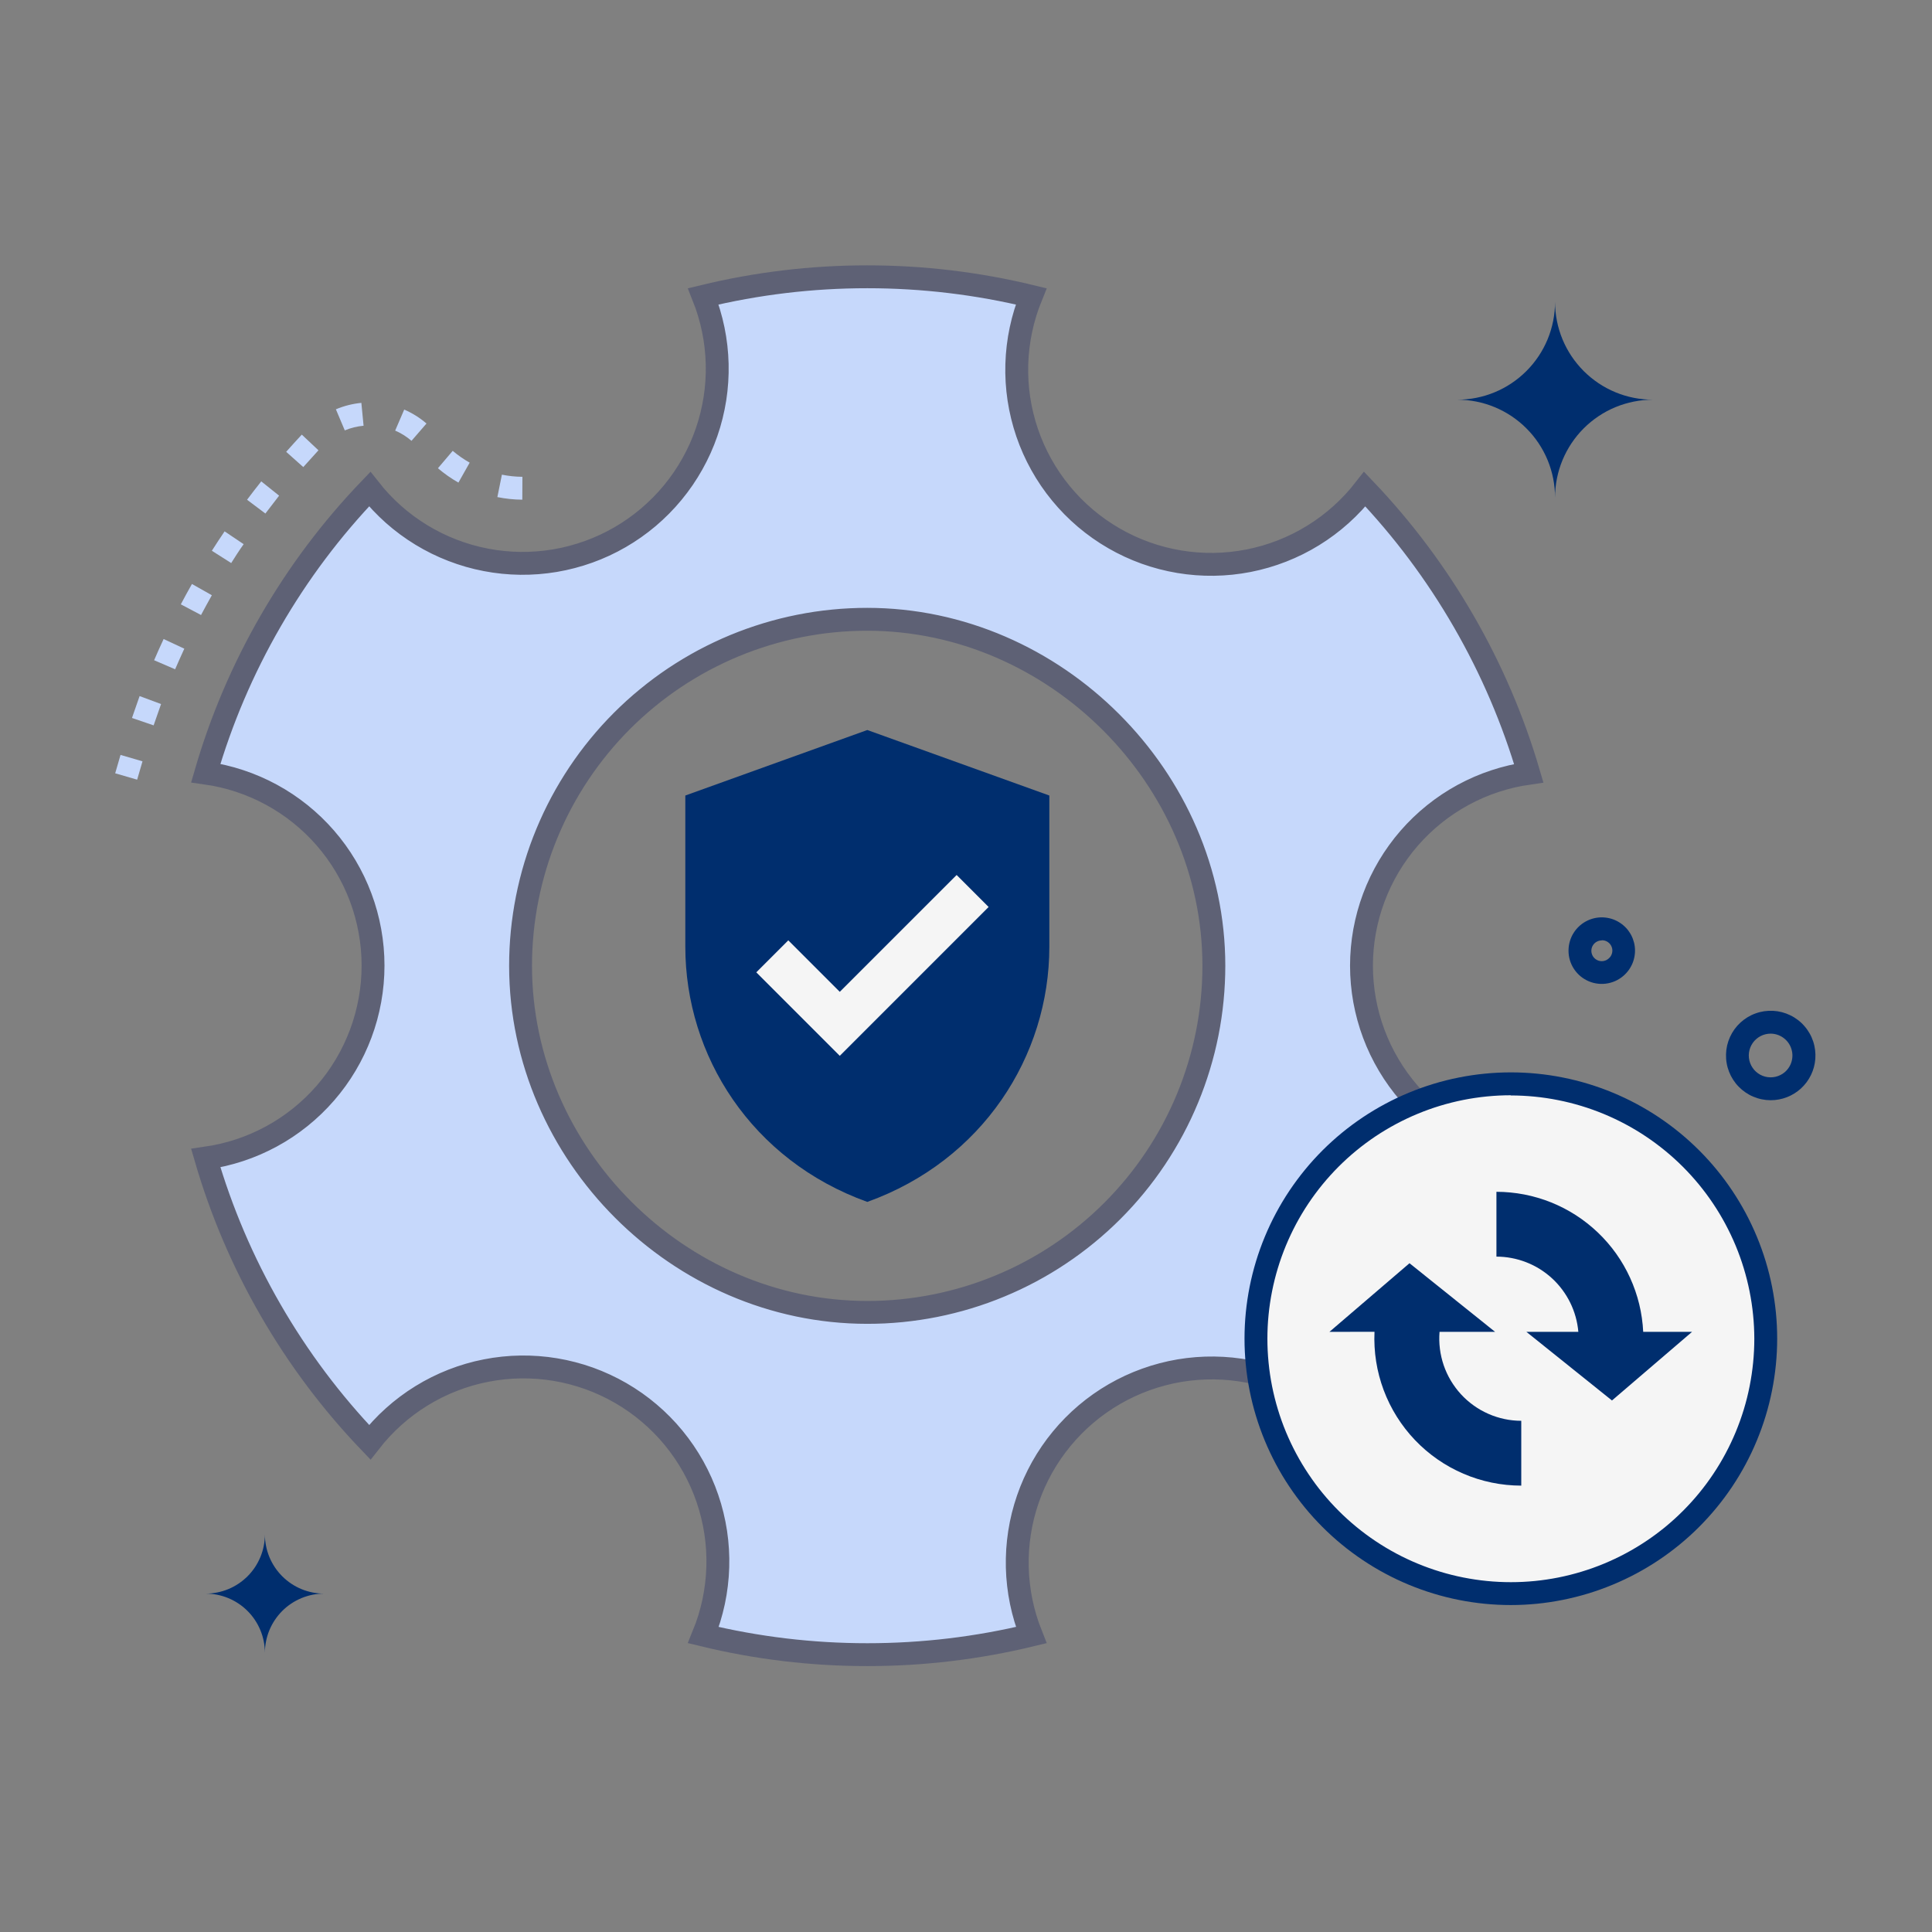
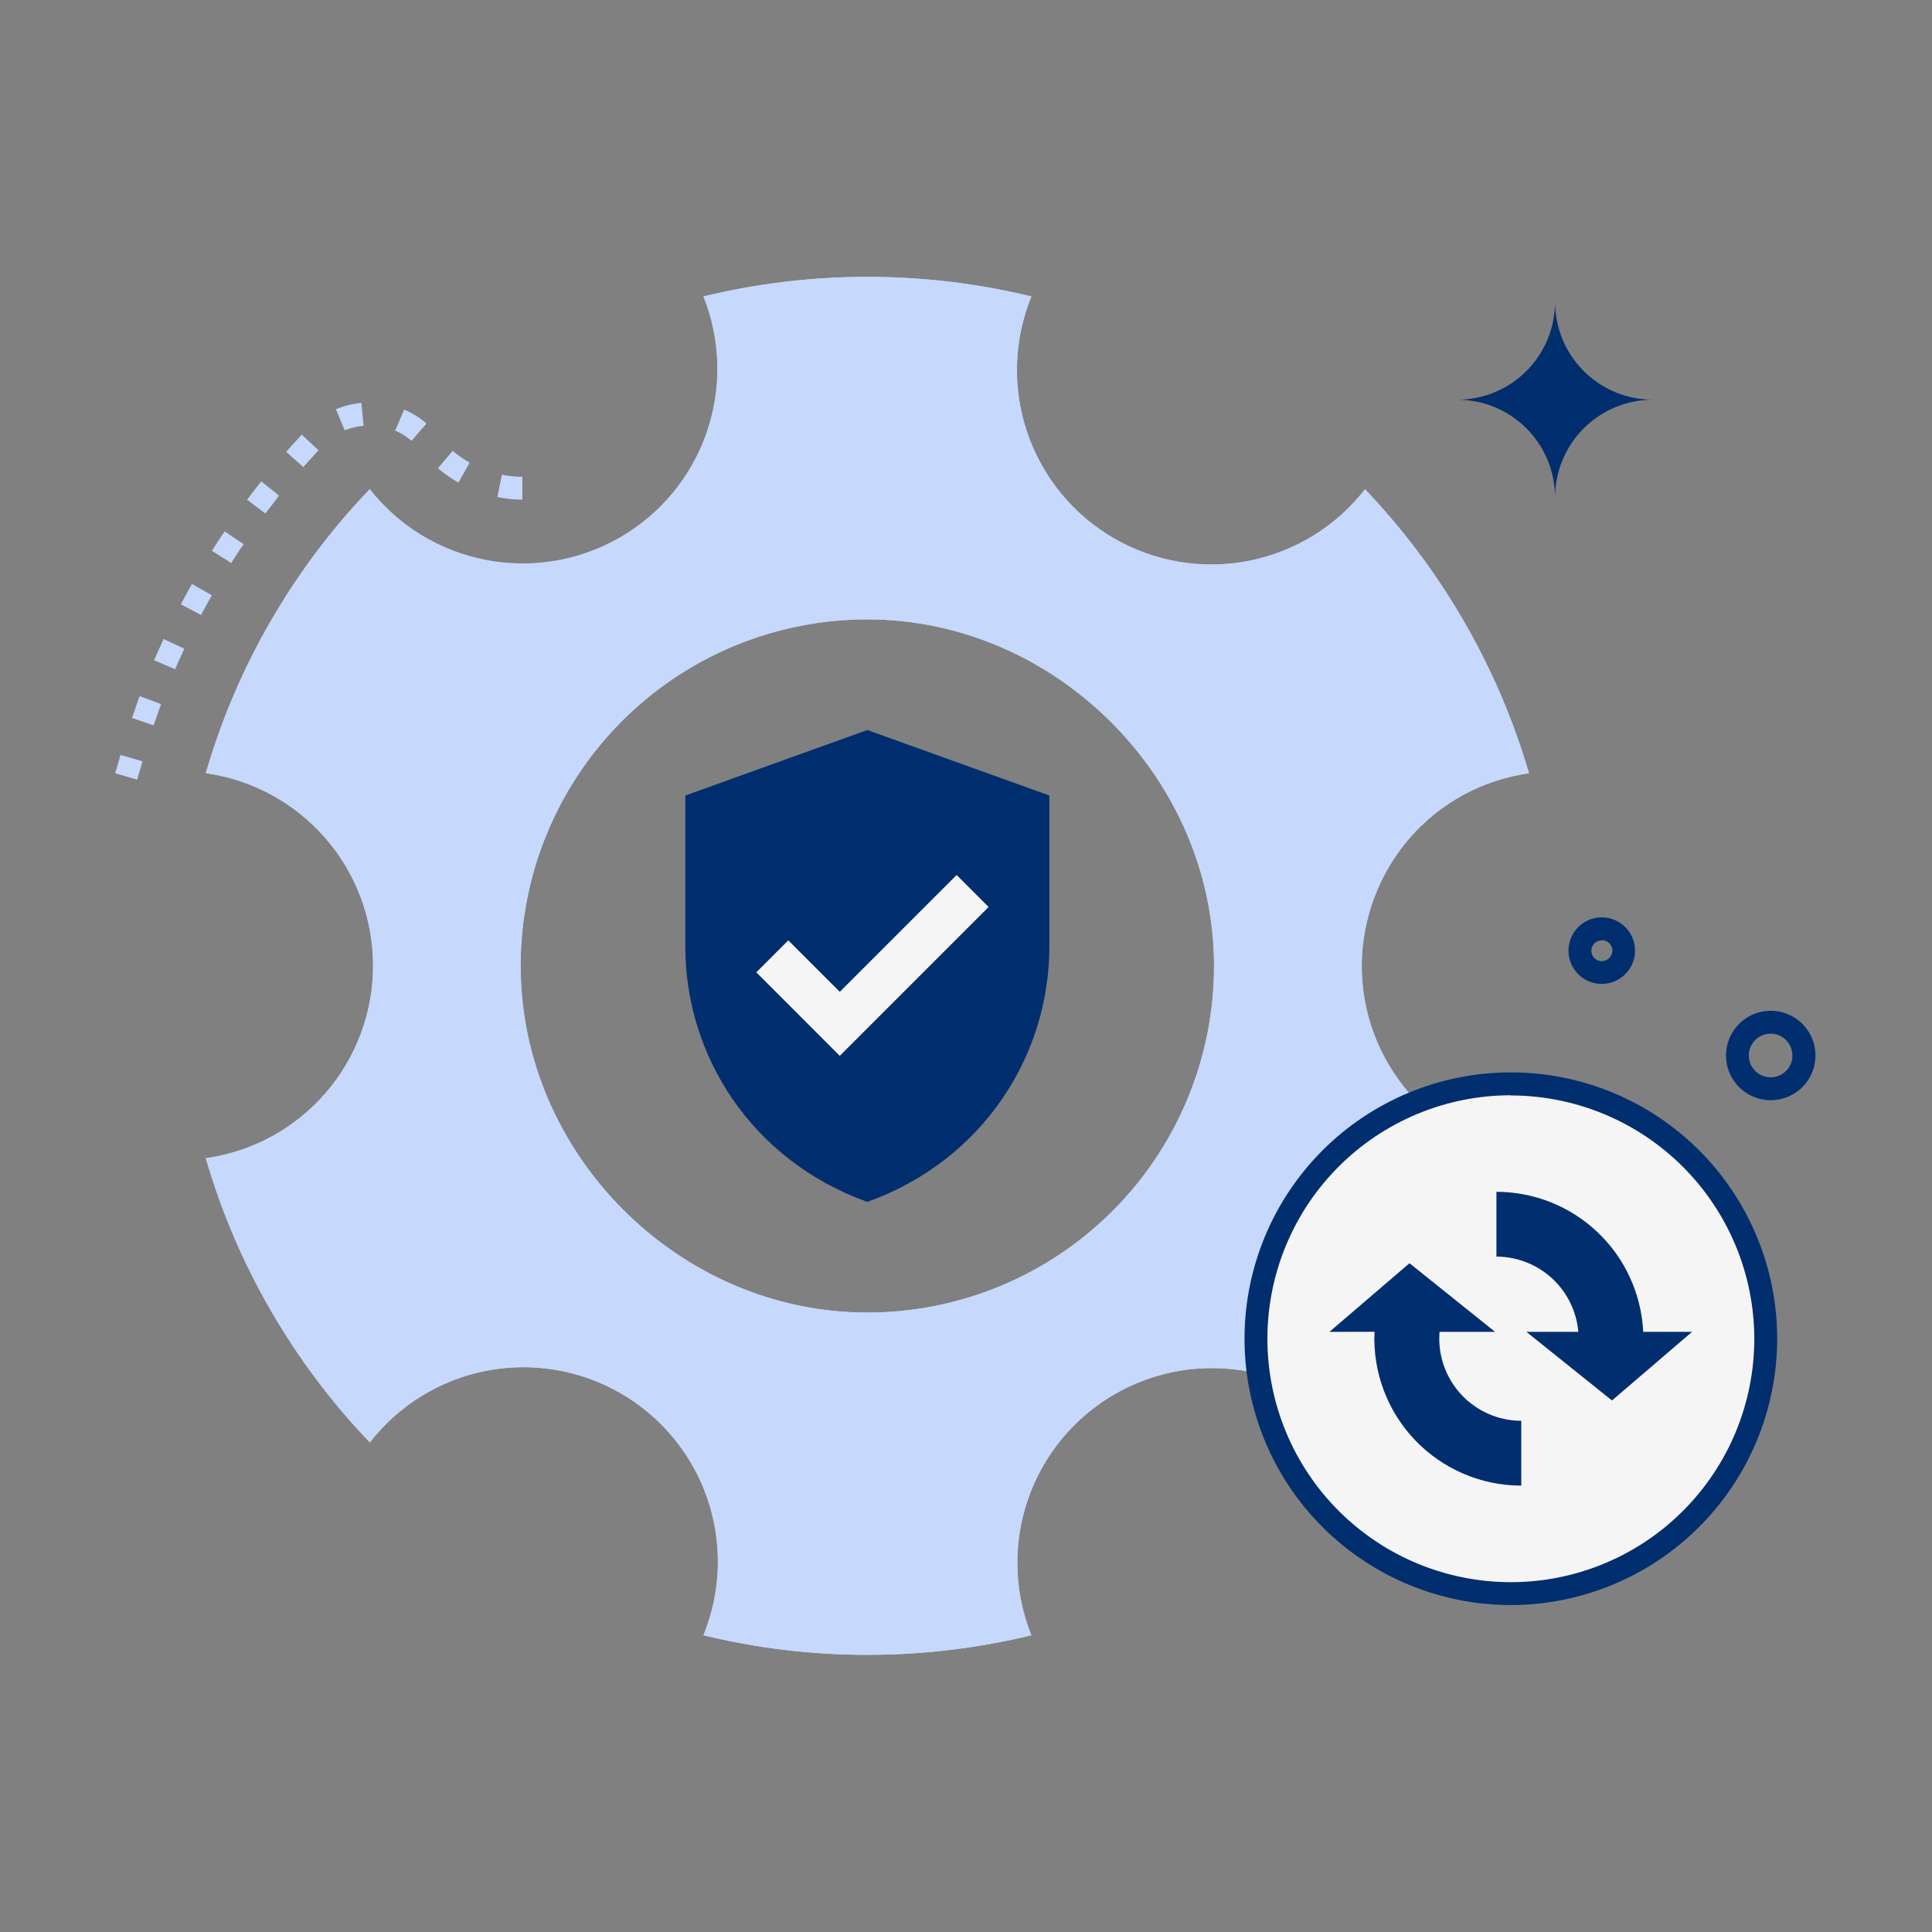
<svg xmlns="http://www.w3.org/2000/svg" width="500" viewBox="0 0 375 375" height="500" preserveAspectRatio="xMidYMid meet">
  <rect x="0" y="0" width="375" height="375" fill="#808080" stroke="none" />
  <defs>
    <clipPath id="a08c639d9d">
      <path d="M 22.137 78 L 102 78 L 102 152 L 22.137 152 Z M 22.137 78 " clip-rule="nonzero" />
    </clipPath>
    <clipPath id="12b9f63338">
      <path d="M 22.137 50.25 L 352.887 50.25 L 352.887 324.75 L 22.137 324.75 Z M 22.137 50.25 " clip-rule="nonzero" />
    </clipPath>
    <clipPath id="c0180780d5">
      <path d="M 335 196 L 352.887 196 L 352.887 214 L 335 214 Z M 335 196 " clip-rule="nonzero" />
    </clipPath>
  </defs>
  <path fill="#002e6e" d="M 282.848 77.582 C 283.473 77.582 284.09 77.613 284.711 77.672 C 285.328 77.734 285.945 77.824 286.555 77.945 C 287.164 78.066 287.766 78.219 288.359 78.398 C 288.957 78.578 289.543 78.789 290.117 79.027 C 290.691 79.266 291.25 79.531 291.801 79.824 C 292.348 80.117 292.883 80.438 293.398 80.781 C 293.914 81.129 294.414 81.5 294.895 81.895 C 295.375 82.289 295.836 82.703 296.273 83.145 C 296.715 83.586 297.133 84.043 297.527 84.523 C 297.922 85.008 298.289 85.504 298.637 86.023 C 298.98 86.539 299.301 87.07 299.594 87.621 C 299.887 88.168 300.152 88.73 300.391 89.305 C 300.629 89.879 300.836 90.465 301.016 91.059 C 301.199 91.656 301.348 92.258 301.469 92.867 C 301.59 93.477 301.68 94.094 301.742 94.711 C 301.801 95.328 301.832 95.949 301.832 96.574 C 301.832 95.949 301.863 95.328 301.926 94.711 C 301.984 94.094 302.078 93.477 302.199 92.867 C 302.32 92.258 302.473 91.656 302.652 91.059 C 302.832 90.465 303.043 89.879 303.281 89.305 C 303.52 88.73 303.785 88.172 304.078 87.621 C 304.371 87.074 304.691 86.539 305.035 86.023 C 305.383 85.508 305.75 85.008 306.145 84.527 C 306.539 84.047 306.957 83.586 307.398 83.145 C 307.836 82.707 308.297 82.289 308.777 81.895 C 309.258 81.5 309.758 81.129 310.273 80.785 C 310.793 80.438 311.324 80.121 311.871 79.824 C 312.422 79.531 312.984 79.266 313.559 79.027 C 314.133 78.793 314.715 78.582 315.312 78.402 C 315.906 78.219 316.508 78.07 317.117 77.949 C 317.73 77.828 318.344 77.734 318.961 77.672 C 319.582 77.613 320.203 77.582 320.824 77.582 C 320.203 77.582 319.582 77.551 318.961 77.488 C 318.344 77.43 317.73 77.34 317.117 77.215 C 316.508 77.094 315.906 76.945 315.312 76.766 C 314.715 76.582 314.129 76.375 313.555 76.137 C 312.98 75.898 312.418 75.633 311.871 75.34 C 311.324 75.047 310.789 74.727 310.273 74.383 C 309.754 74.035 309.258 73.664 308.777 73.27 C 308.297 72.875 307.836 72.461 307.395 72.02 C 306.957 71.578 306.539 71.121 306.145 70.637 C 305.75 70.156 305.379 69.66 305.031 69.141 C 304.688 68.625 304.367 68.09 304.074 67.543 C 303.781 66.996 303.516 66.434 303.277 65.859 C 303.039 65.285 302.832 64.699 302.652 64.105 C 302.469 63.508 302.32 62.906 302.199 62.297 C 302.078 61.688 301.984 61.07 301.926 60.453 C 301.863 59.832 301.832 59.211 301.832 58.59 C 301.832 59.211 301.801 59.832 301.742 60.453 C 301.68 61.07 301.59 61.684 301.469 62.297 C 301.348 62.906 301.199 63.508 301.016 64.102 C 300.836 64.699 300.629 65.281 300.391 65.859 C 300.152 66.434 299.887 66.992 299.594 67.543 C 299.301 68.09 298.98 68.625 298.637 69.141 C 298.289 69.656 297.922 70.156 297.527 70.637 C 297.133 71.117 296.715 71.578 296.273 72.02 C 295.836 72.457 295.375 72.875 294.895 73.27 C 294.414 73.664 293.914 74.035 293.398 74.379 C 292.883 74.727 292.348 75.047 291.801 75.34 C 291.25 75.633 290.691 75.898 290.117 76.137 C 289.543 76.375 288.957 76.582 288.359 76.766 C 287.766 76.945 287.164 77.094 286.555 77.215 C 285.945 77.34 285.328 77.43 284.711 77.488 C 284.09 77.551 283.473 77.582 282.848 77.582 " fill-opacity="1" fill-rule="nonzero" />
-   <path fill="#002e6e" d="M 39.914 309.32 C 40.668 309.32 41.418 309.395 42.156 309.539 C 42.898 309.688 43.617 309.906 44.316 310.195 C 45.012 310.484 45.676 310.836 46.305 311.258 C 46.934 311.676 47.512 312.152 48.047 312.688 C 48.582 313.223 49.059 313.801 49.477 314.43 C 49.898 315.059 50.25 315.723 50.539 316.418 C 50.828 317.117 51.047 317.836 51.195 318.578 C 51.34 319.316 51.414 320.066 51.414 320.82 C 51.414 320.066 51.488 319.316 51.637 318.578 C 51.781 317.836 52 317.117 52.289 316.418 C 52.578 315.723 52.93 315.059 53.352 314.43 C 53.77 313.805 54.246 313.223 54.777 312.688 C 55.312 312.152 55.895 311.676 56.52 311.258 C 57.148 310.84 57.812 310.484 58.508 310.195 C 59.207 309.906 59.926 309.688 60.664 309.539 C 61.406 309.395 62.152 309.32 62.91 309.32 C 62.152 309.32 61.406 309.246 60.668 309.098 C 59.926 308.949 59.207 308.734 58.512 308.445 C 57.812 308.156 57.152 307.801 56.523 307.383 C 55.895 306.961 55.316 306.484 54.781 305.953 C 54.25 305.418 53.773 304.84 53.352 304.211 C 52.934 303.582 52.578 302.922 52.289 302.223 C 52 301.527 51.785 300.809 51.637 300.066 C 51.488 299.328 51.414 298.582 51.414 297.824 C 51.414 298.582 51.34 299.328 51.195 300.07 C 51.047 300.809 50.828 301.527 50.539 302.227 C 50.25 302.922 49.895 303.586 49.477 304.215 C 49.059 304.84 48.582 305.422 48.047 305.957 C 47.512 306.488 46.93 306.965 46.305 307.383 C 45.676 307.805 45.012 308.156 44.316 308.445 C 43.617 308.734 42.898 308.953 42.156 309.098 C 41.418 309.246 40.668 309.32 39.914 309.32 " fill-opacity="1" fill-rule="nonzero" />
  <path fill="#002e6e" d="M 203.676 183.762 C 203.676 204.996 190.691 225.266 168.344 233.289 C 145.867 225.207 133.02 204.898 133.02 183.762 L 133.02 154.41 L 168.344 141.695 L 203.676 154.41 Z M 203.676 183.762 " fill-opacity="1" fill-rule="nonzero" />
  <path fill="#f5f5f5" d="M 163 204.938 L 146.797 188.73 L 153.008 182.52 L 163 192.512 L 185.684 169.836 L 191.891 176.043 Z M 163 204.938 " fill-opacity="1" fill-rule="nonzero" />
  <path fill="#c6d8fb" d="M 264.934 94.953 C 264.238 95.844 263.508 96.703 262.738 97.527 C 261.969 98.355 261.164 99.145 260.324 99.898 C 259.484 100.652 258.613 101.367 257.707 102.043 C 256.805 102.719 255.871 103.355 254.91 103.945 C 253.949 104.539 252.965 105.086 251.953 105.59 C 250.941 106.094 249.91 106.551 248.859 106.961 C 247.809 107.371 246.742 107.734 245.656 108.051 C 244.574 108.367 243.477 108.633 242.367 108.852 C 241.262 109.066 240.145 109.234 239.023 109.352 C 237.898 109.469 236.773 109.535 235.645 109.551 C 234.516 109.566 233.391 109.531 232.262 109.445 C 231.137 109.359 230.02 109.227 228.906 109.039 C 227.789 108.852 226.688 108.617 225.594 108.332 C 224.504 108.051 223.426 107.715 222.363 107.336 C 221.301 106.953 220.258 106.523 219.234 106.051 C 218.207 105.574 217.207 105.055 216.23 104.488 C 215.254 103.926 214.301 103.316 213.379 102.668 C 212.457 102.016 211.566 101.328 210.703 100.598 C 209.844 99.867 209.016 99.102 208.223 98.297 C 207.43 97.492 206.676 96.652 205.961 95.781 C 205.242 94.91 204.566 94.008 203.93 93.074 C 203.293 92.141 202.699 91.184 202.152 90.195 C 201.602 89.211 201.098 88.203 200.637 87.172 C 200.176 86.141 199.766 85.09 199.398 84.02 C 199.035 82.953 198.719 81.871 198.449 80.773 C 198.18 79.676 197.965 78.57 197.793 77.453 C 197.625 76.34 197.508 75.215 197.438 74.09 C 197.371 72.961 197.352 71.836 197.387 70.707 C 197.418 69.578 197.504 68.453 197.637 67.332 C 197.77 66.211 197.953 65.098 198.188 63.996 C 198.422 62.891 198.703 61.797 199.035 60.719 C 199.367 59.641 199.746 58.578 200.172 57.531 C 189.719 55 179.109 53.73 168.352 53.73 C 157.59 53.73 146.984 55 136.527 57.531 C 136.945 58.578 137.316 59.637 137.637 60.715 C 137.961 61.793 138.234 62.879 138.461 63.98 C 138.688 65.082 138.863 66.191 138.992 67.309 C 139.117 68.43 139.195 69.547 139.223 70.672 C 139.25 71.797 139.227 72.922 139.152 74.043 C 139.082 75.164 138.957 76.281 138.785 77.391 C 138.609 78.504 138.387 79.605 138.117 80.695 C 137.848 81.789 137.527 82.863 137.16 83.926 C 136.793 84.988 136.379 86.035 135.918 87.059 C 135.457 88.086 134.949 89.09 134.398 90.07 C 133.848 91.051 133.258 92.004 132.621 92.934 C 131.984 93.859 131.309 94.758 130.594 95.625 C 129.879 96.492 129.125 97.328 128.336 98.125 C 127.543 98.926 126.719 99.691 125.863 100.418 C 125.004 101.145 124.113 101.828 123.195 102.477 C 122.273 103.125 121.328 103.73 120.355 104.293 C 119.383 104.855 118.383 105.371 117.363 105.848 C 116.344 106.32 115.305 106.746 114.246 107.129 C 113.188 107.508 112.117 107.84 111.027 108.125 C 109.941 108.41 108.844 108.648 107.734 108.836 C 106.625 109.02 105.508 109.16 104.387 109.246 C 103.266 109.332 102.145 109.371 101.02 109.359 C 99.895 109.344 98.773 109.281 97.656 109.168 C 96.535 109.055 95.426 108.895 94.32 108.68 C 93.215 108.469 92.121 108.207 91.043 107.898 C 89.961 107.586 88.895 107.23 87.848 106.824 C 86.797 106.422 85.77 105.969 84.758 105.473 C 83.75 104.977 82.766 104.434 81.805 103.852 C 80.844 103.266 79.914 102.641 79.008 101.973 C 78.102 101.305 77.23 100.598 76.387 99.852 C 75.547 99.105 74.742 98.32 73.969 97.504 C 73.195 96.688 72.465 95.836 71.77 94.953 C 64.32 102.719 57.906 111.266 52.523 120.586 C 47.141 129.906 42.949 139.73 39.945 150.066 C 41.059 150.223 42.164 150.43 43.262 150.688 C 44.355 150.941 45.438 151.246 46.508 151.602 C 47.578 151.953 48.629 152.352 49.66 152.801 C 50.695 153.246 51.707 153.738 52.695 154.277 C 53.684 154.816 54.648 155.395 55.586 156.02 C 56.52 156.645 57.43 157.309 58.305 158.012 C 59.184 158.719 60.027 159.461 60.84 160.238 C 61.652 161.02 62.426 161.836 63.164 162.684 C 63.902 163.535 64.602 164.418 65.262 165.328 C 65.922 166.242 66.539 167.18 67.113 168.148 C 67.688 169.117 68.219 170.109 68.707 171.121 C 69.191 172.137 69.633 173.172 70.027 174.227 C 70.422 175.281 70.77 176.352 71.066 177.438 C 71.363 178.523 71.613 179.617 71.812 180.727 C 72.016 181.836 72.164 182.949 72.266 184.07 C 72.367 185.191 72.418 186.316 72.418 187.441 C 72.418 188.566 72.367 189.691 72.266 190.812 C 72.164 191.934 72.016 193.047 71.812 194.156 C 71.613 195.262 71.363 196.359 71.066 197.445 C 70.77 198.531 70.422 199.602 70.027 200.656 C 69.633 201.711 69.191 202.742 68.707 203.758 C 68.219 204.773 67.688 205.766 67.113 206.734 C 66.539 207.699 65.922 208.641 65.262 209.555 C 64.602 210.465 63.902 211.348 63.164 212.195 C 62.426 213.047 61.652 213.859 60.84 214.641 C 60.027 215.422 59.184 216.164 58.305 216.871 C 57.43 217.574 56.52 218.238 55.586 218.863 C 54.648 219.488 53.684 220.066 52.695 220.605 C 51.707 221.141 50.695 221.633 49.66 222.082 C 48.629 222.527 47.578 222.93 46.508 223.281 C 45.438 223.633 44.355 223.938 43.262 224.195 C 42.164 224.453 41.059 224.656 39.945 224.816 C 42.953 235.156 47.152 244.988 52.535 254.316 C 57.918 263.645 64.336 272.195 71.781 279.973 C 72.477 279.082 73.207 278.223 73.977 277.395 C 74.742 276.566 75.547 275.777 76.391 275.023 C 77.23 274.266 78.102 273.551 79.008 272.875 C 79.91 272.199 80.844 271.562 81.805 270.973 C 82.766 270.379 83.754 269.828 84.762 269.324 C 85.773 268.82 86.805 268.363 87.855 267.953 C 88.91 267.539 89.977 267.176 91.062 266.859 C 92.145 266.543 93.242 266.277 94.352 266.062 C 95.461 265.844 96.574 265.676 97.699 265.559 C 98.824 265.441 99.949 265.375 101.078 265.359 C 102.207 265.344 103.336 265.379 104.461 265.465 C 105.59 265.547 106.707 265.684 107.824 265.871 C 108.938 266.055 110.039 266.293 111.133 266.578 C 112.227 266.859 113.305 267.195 114.367 267.574 C 115.43 267.957 116.473 268.387 117.5 268.863 C 118.523 269.336 119.523 269.859 120.504 270.422 C 121.48 270.988 122.43 271.598 123.355 272.246 C 124.277 272.898 125.172 273.586 126.031 274.32 C 126.895 275.051 127.719 275.816 128.512 276.621 C 129.305 277.426 130.059 278.266 130.777 279.141 C 131.492 280.012 132.168 280.914 132.805 281.848 C 133.441 282.781 134.035 283.742 134.586 284.727 C 135.133 285.715 135.637 286.723 136.098 287.758 C 136.559 288.789 136.969 289.84 137.332 290.906 C 137.699 291.977 138.016 293.059 138.281 294.156 C 138.551 295.254 138.77 296.363 138.938 297.477 C 139.105 298.594 139.223 299.719 139.289 300.844 C 139.359 301.973 139.375 303.102 139.34 304.23 C 139.309 305.359 139.223 306.484 139.086 307.605 C 138.953 308.727 138.77 309.84 138.535 310.945 C 138.297 312.051 138.016 313.141 137.684 314.223 C 137.348 315.301 136.969 316.363 136.539 317.41 C 146.996 319.941 157.605 321.207 168.363 321.207 C 179.125 321.207 189.73 319.941 200.188 317.41 C 199.77 316.363 199.398 315.305 199.074 314.227 C 198.75 313.148 198.473 312.059 198.246 310.957 C 198.02 309.855 197.84 308.746 197.715 307.629 C 197.586 306.512 197.508 305.387 197.48 304.266 C 197.453 303.141 197.477 302.016 197.547 300.891 C 197.621 299.77 197.742 298.652 197.914 297.539 C 198.086 296.43 198.309 295.328 198.578 294.234 C 198.852 293.145 199.172 292.066 199.539 291 C 199.906 289.938 200.316 288.895 200.777 287.867 C 201.238 286.84 201.746 285.836 202.293 284.855 C 202.844 283.875 203.438 282.918 204.074 281.988 C 204.711 281.062 205.383 280.164 206.102 279.297 C 206.816 278.426 207.57 277.594 208.359 276.793 C 209.148 275.992 209.973 275.227 210.832 274.5 C 211.691 273.773 212.582 273.086 213.5 272.438 C 214.422 271.789 215.367 271.184 216.344 270.621 C 217.316 270.059 218.312 269.539 219.332 269.066 C 220.355 268.594 221.395 268.164 222.453 267.785 C 223.512 267.402 224.586 267.07 225.672 266.785 C 226.762 266.5 227.859 266.262 228.969 266.074 C 230.078 265.891 231.195 265.75 232.316 265.664 C 233.438 265.578 234.562 265.539 235.688 265.555 C 236.812 265.566 237.934 265.629 239.051 265.742 C 240.172 265.855 241.285 266.02 242.391 266.23 C 243.492 266.445 244.586 266.703 245.668 267.016 C 246.75 267.324 247.816 267.684 248.863 268.09 C 249.914 268.492 250.945 268.945 251.953 269.441 C 252.961 269.941 253.945 270.48 254.906 271.066 C 255.867 271.652 256.801 272.281 257.707 272.949 C 258.609 273.617 259.484 274.324 260.324 275.07 C 261.168 275.816 261.973 276.602 262.746 277.418 C 263.516 278.238 264.25 279.09 264.945 279.973 C 272.375 272.191 278.781 263.641 284.164 254.32 C 289.543 245 293.746 235.18 296.77 224.852 C 295.656 224.695 294.551 224.488 293.453 224.23 C 292.359 223.977 291.273 223.672 290.207 223.32 C 289.137 222.965 288.086 222.566 287.055 222.117 C 286.02 221.672 285.008 221.18 284.02 220.641 C 283.031 220.105 282.066 219.523 281.129 218.898 C 280.191 218.277 279.285 217.613 278.406 216.906 C 277.531 216.203 276.688 215.461 275.875 214.68 C 275.062 213.898 274.289 213.082 273.551 212.234 C 272.812 211.383 272.113 210.504 271.453 209.59 C 270.793 208.676 270.176 207.738 269.602 206.77 C 269.027 205.801 268.496 204.812 268.008 203.797 C 267.52 202.781 267.082 201.746 266.688 200.691 C 266.293 199.637 265.945 198.566 265.648 197.48 C 265.352 196.395 265.102 195.301 264.898 194.191 C 264.699 193.086 264.551 191.969 264.449 190.848 C 264.348 189.727 264.297 188.605 264.297 187.477 C 264.297 186.352 264.348 185.23 264.449 184.105 C 264.551 182.984 264.699 181.871 264.898 180.766 C 265.102 179.656 265.352 178.559 265.648 177.473 C 265.945 176.387 266.293 175.32 266.688 174.266 C 267.082 173.211 267.52 172.176 268.008 171.16 C 268.496 170.145 269.027 169.152 269.602 168.184 C 270.176 167.219 270.793 166.277 271.453 165.367 C 272.113 164.453 272.812 163.57 273.551 162.723 C 274.289 161.871 275.062 161.059 275.875 160.277 C 276.688 159.496 277.531 158.754 278.406 158.051 C 279.285 157.344 280.191 156.68 281.129 156.055 C 282.066 155.434 283.031 154.852 284.02 154.312 C 285.008 153.777 286.02 153.285 287.055 152.836 C 288.086 152.391 289.137 151.988 290.207 151.637 C 291.273 151.285 292.359 150.98 293.453 150.723 C 294.551 150.469 295.656 150.262 296.77 150.102 C 293.738 139.773 289.531 129.945 284.148 120.625 C 278.766 111.301 272.359 102.742 264.934 94.953 Z M 168.355 254.766 C 131.715 254.766 101.082 224.016 101.055 187.516 C 101.055 186.414 101.078 185.312 101.133 184.215 C 101.188 183.113 101.27 182.016 101.375 180.918 C 101.484 179.824 101.617 178.73 101.781 177.641 C 101.941 176.551 102.129 175.469 102.344 174.387 C 102.559 173.305 102.801 172.23 103.066 171.164 C 103.332 170.094 103.629 169.035 103.945 167.98 C 104.266 166.926 104.613 165.883 104.98 164.844 C 105.352 163.809 105.75 162.781 106.172 161.762 C 106.594 160.746 107.039 159.738 107.508 158.742 C 107.98 157.746 108.473 156.766 108.992 155.793 C 109.512 154.82 110.055 153.863 110.621 152.918 C 111.188 151.973 111.777 151.043 112.387 150.129 C 113 149.211 113.633 148.312 114.289 147.426 C 114.945 146.543 115.621 145.676 116.32 144.824 C 117.02 143.973 117.738 143.137 118.477 142.32 C 119.215 141.508 119.977 140.707 120.754 139.93 C 121.531 139.152 122.332 138.391 123.145 137.652 C 123.961 136.914 124.797 136.191 125.648 135.496 C 126.5 134.797 127.367 134.117 128.25 133.461 C 129.137 132.805 130.035 132.172 130.949 131.559 C 131.867 130.949 132.797 130.359 133.742 129.793 C 134.684 129.227 135.645 128.684 136.613 128.164 C 137.586 127.645 138.57 127.152 139.566 126.68 C 140.559 126.207 141.566 125.762 142.582 125.34 C 143.602 124.918 144.629 124.523 145.664 124.152 C 146.703 123.781 147.746 123.438 148.801 123.117 C 149.855 122.797 150.918 122.504 151.984 122.234 C 153.055 121.969 154.129 121.727 155.207 121.512 C 156.289 121.297 157.371 121.109 158.461 120.945 C 159.551 120.785 160.645 120.648 161.738 120.543 C 162.836 120.434 163.934 120.352 165.031 120.301 C 166.133 120.246 167.234 120.219 168.336 120.219 C 204.82 120.219 235.633 151.027 235.641 187.469 C 235.641 188.57 235.613 189.672 235.559 190.773 C 235.504 191.871 235.426 192.969 235.316 194.066 C 235.211 195.164 235.074 196.254 234.914 197.344 C 234.754 198.434 234.566 199.52 234.352 200.598 C 234.137 201.68 233.895 202.754 233.629 203.82 C 233.359 204.891 233.066 205.953 232.746 207.004 C 232.426 208.059 232.082 209.105 231.711 210.141 C 231.34 211.18 230.945 212.207 230.523 213.223 C 230.102 214.242 229.656 215.246 229.188 216.242 C 228.715 217.238 228.219 218.223 227.703 219.195 C 227.184 220.164 226.641 221.125 226.074 222.066 C 225.508 223.012 224.918 223.941 224.309 224.859 C 223.695 225.773 223.062 226.676 222.406 227.559 C 221.75 228.445 221.074 229.312 220.375 230.164 C 219.676 231.016 218.957 231.848 218.219 232.664 C 217.477 233.48 216.719 234.277 215.941 235.059 C 215.16 235.836 214.363 236.594 213.547 237.336 C 212.73 238.074 211.898 238.793 211.047 239.492 C 210.195 240.191 209.328 240.867 208.445 241.523 C 207.559 242.18 206.66 242.816 205.742 243.426 C 204.828 244.039 203.898 244.629 202.953 245.195 C 202.008 245.762 201.051 246.305 200.078 246.824 C 199.109 247.34 198.125 247.836 197.129 248.309 C 196.133 248.777 195.125 249.223 194.109 249.645 C 193.094 250.066 192.066 250.465 191.027 250.836 C 189.992 251.207 188.945 251.551 187.891 251.871 C 186.836 252.191 185.777 252.484 184.707 252.75 C 183.641 253.02 182.566 253.262 181.484 253.477 C 180.406 253.691 179.32 253.879 178.23 254.039 C 177.141 254.199 176.051 254.336 174.953 254.445 C 173.855 254.551 172.758 254.633 171.66 254.688 C 170.559 254.738 169.457 254.766 168.355 254.766 Z M 168.355 254.766 " fill-opacity="1" fill-rule="nonzero" />
  <g clip-path="url(#a08c639d9d)">
    <path fill="#c6d8fb" d="M 26.621 151.332 L 22.359 150.098 L 23.395 146.527 L 27.66 147.773 Z M 29.82 140.793 L 25.617 139.355 C 26.098 137.93 26.609 136.5 27.098 135.109 L 31.262 136.656 C 30.781 138.016 30.293 139.41 29.82 140.793 Z M 33.992 129.906 L 29.914 128.152 C 30.508 126.777 31.121 125.391 31.758 124.039 L 35.777 125.91 C 35.172 127.227 34.57 128.566 33.992 129.906 Z M 39.02 119.375 L 35.098 117.301 C 35.793 115.977 36.523 114.645 37.258 113.352 L 41.121 115.535 C 40.41 116.805 39.699 118.094 39.02 119.375 Z M 44.871 109.285 L 41.121 106.902 C 41.926 105.633 42.758 104.367 43.594 103.137 L 47.293 105.625 C 46.457 106.793 45.648 108.059 44.871 109.293 Z M 51.496 99.664 L 47.953 97 C 48.855 95.797 49.781 94.598 50.711 93.434 L 54.176 96.211 C 53.281 97.363 52.379 98.527 51.496 99.695 Z M 101.379 96.988 C 99.75 96.977 98.137 96.809 96.539 96.484 L 97.418 92.133 C 98.734 92.398 100.059 92.539 101.402 92.547 Z M 88.98 93.672 C 87.566 92.871 86.238 91.941 85 90.887 L 87.871 87.508 C 88.898 88.375 89.996 89.141 91.164 89.801 Z M 58.867 90.66 L 55.547 87.699 C 56.531 86.574 57.551 85.477 58.578 84.359 L 61.812 87.402 C 60.82 88.492 59.832 89.57 58.867 90.66 Z M 79.871 85.566 C 78.918 84.742 77.863 84.078 76.703 83.578 L 78.457 79.5 C 80.039 80.18 81.477 81.082 82.781 82.207 Z M 66.922 83.539 L 65.195 79.445 C 66.781 78.781 68.43 78.363 70.141 78.195 L 70.57 82.637 C 69.305 82.75 68.09 83.051 66.922 83.539 Z M 66.922 83.539 " fill-opacity="1" fill-rule="nonzero" />
  </g>
  <path fill="#c6d8fb" d="M 268.152 204.027 C 257.051 181.344 271.188 153.699 296.785 150.074 C 293.75 139.754 289.543 129.938 284.164 120.625 C 278.785 111.309 272.383 102.758 264.961 94.973 C 264.27 95.867 263.539 96.727 262.77 97.551 C 262 98.379 261.195 99.168 260.355 99.926 C 259.516 100.68 258.641 101.395 257.738 102.07 C 256.832 102.746 255.902 103.379 254.938 103.973 C 253.977 104.566 252.992 105.113 251.98 105.617 C 250.973 106.121 249.941 106.578 248.887 106.988 C 247.836 107.402 246.77 107.766 245.684 108.082 C 244.602 108.395 243.504 108.664 242.395 108.879 C 241.289 109.098 240.172 109.266 239.047 109.379 C 237.926 109.496 236.801 109.562 235.672 109.582 C 234.543 109.598 233.414 109.562 232.289 109.477 C 231.16 109.391 230.043 109.254 228.93 109.07 C 227.812 108.883 226.711 108.648 225.617 108.363 C 224.523 108.078 223.449 107.746 222.383 107.363 C 221.32 106.984 220.277 106.555 219.254 106.078 C 218.23 105.605 217.227 105.082 216.25 104.52 C 215.273 103.953 214.324 103.348 213.398 102.695 C 212.477 102.047 211.586 101.355 210.723 100.625 C 209.863 99.895 209.035 99.125 208.242 98.32 C 207.449 97.516 206.695 96.68 205.98 95.805 C 205.262 94.934 204.586 94.031 203.949 93.098 C 203.312 92.164 202.719 91.207 202.172 90.219 C 201.621 89.234 201.117 88.223 200.656 87.191 C 200.195 86.16 199.785 85.109 199.418 84.043 C 199.055 82.973 198.738 81.891 198.469 80.793 C 198.203 79.695 197.984 78.59 197.816 77.473 C 197.648 76.355 197.527 75.234 197.461 74.109 C 197.395 72.98 197.375 71.852 197.41 70.723 C 197.441 69.594 197.527 68.469 197.66 67.348 C 197.797 66.227 197.98 65.113 198.215 64.012 C 198.449 62.906 198.73 61.812 199.062 60.734 C 199.395 59.656 199.777 58.594 200.203 57.547 C 189.746 55.016 179.137 53.75 168.379 53.75 C 157.621 53.75 147.012 55.016 136.555 57.547 C 136.977 58.594 137.348 59.652 137.672 60.73 C 138 61.809 138.273 62.898 138.504 64.004 C 138.73 65.105 138.906 66.215 139.035 67.332 C 139.164 68.453 139.242 69.574 139.27 70.699 C 139.297 71.824 139.277 72.949 139.203 74.074 C 139.133 75.199 139.008 76.316 138.836 77.43 C 138.664 78.539 138.441 79.645 138.172 80.734 C 137.898 81.828 137.582 82.906 137.215 83.973 C 136.844 85.035 136.43 86.082 135.969 87.109 C 135.508 88.137 135.004 89.141 134.453 90.121 C 133.902 91.105 133.309 92.059 132.672 92.988 C 132.035 93.918 131.359 94.816 130.645 95.684 C 129.926 96.555 129.172 97.387 128.383 98.188 C 127.59 98.992 126.766 99.754 125.906 100.48 C 125.047 101.211 124.156 101.898 123.234 102.543 C 122.312 103.191 121.367 103.797 120.391 104.359 C 119.414 104.922 118.418 105.441 117.395 105.914 C 116.375 106.391 115.336 106.816 114.273 107.195 C 113.215 107.578 112.141 107.91 111.051 108.195 C 109.961 108.48 108.863 108.715 107.75 108.902 C 106.641 109.086 105.523 109.223 104.402 109.309 C 103.281 109.398 102.156 109.434 101.031 109.418 C 99.902 109.406 98.781 109.34 97.66 109.227 C 96.539 109.113 95.43 108.949 94.324 108.734 C 93.219 108.52 92.125 108.258 91.043 107.945 C 89.961 107.633 88.895 107.273 87.844 106.867 C 86.793 106.461 85.766 106.008 84.754 105.508 C 83.746 105.008 82.762 104.465 81.801 103.879 C 80.84 103.293 79.906 102.664 79.004 101.992 C 78.098 101.324 77.227 100.613 76.383 99.863 C 75.543 99.117 74.738 98.332 73.965 97.512 C 73.195 96.691 72.461 95.836 71.77 94.953 C 64.32 102.719 57.906 111.266 52.523 120.586 C 47.141 129.906 42.949 139.73 39.945 150.066 C 41.059 150.223 42.164 150.43 43.262 150.688 C 44.355 150.941 45.438 151.246 46.508 151.602 C 47.578 151.953 48.629 152.352 49.66 152.801 C 50.695 153.246 51.707 153.738 52.695 154.277 C 53.684 154.816 54.648 155.395 55.586 156.02 C 56.52 156.645 57.43 157.309 58.305 158.012 C 59.184 158.719 60.027 159.461 60.84 160.238 C 61.652 161.02 62.426 161.836 63.164 162.684 C 63.902 163.535 64.602 164.418 65.262 165.328 C 65.922 166.242 66.539 167.18 67.113 168.148 C 67.688 169.117 68.219 170.109 68.707 171.121 C 69.191 172.137 69.633 173.172 70.027 174.227 C 70.422 175.281 70.77 176.352 71.066 177.438 C 71.363 178.523 71.613 179.617 71.812 180.727 C 72.016 181.836 72.164 182.949 72.266 184.07 C 72.367 185.191 72.418 186.316 72.418 187.441 C 72.418 188.566 72.367 189.691 72.266 190.812 C 72.164 191.934 72.016 193.047 71.812 194.156 C 71.613 195.262 71.363 196.359 71.066 197.445 C 70.77 198.531 70.422 199.602 70.027 200.656 C 69.633 201.711 69.191 202.742 68.707 203.758 C 68.219 204.773 67.688 205.766 67.113 206.734 C 66.539 207.699 65.922 208.641 65.262 209.555 C 64.602 210.465 63.902 211.348 63.164 212.195 C 62.426 213.047 61.652 213.859 60.84 214.641 C 60.027 215.422 59.184 216.164 58.305 216.871 C 57.43 217.574 56.52 218.238 55.586 218.863 C 54.648 219.488 53.684 220.066 52.695 220.605 C 51.707 221.141 50.695 221.633 49.66 222.082 C 48.629 222.527 47.578 222.93 46.508 223.281 C 45.438 223.633 44.355 223.938 43.262 224.195 C 42.164 224.453 41.059 224.656 39.945 224.816 C 42.953 235.156 47.152 244.988 52.535 254.316 C 57.918 263.641 64.336 272.195 71.781 279.973 C 72.477 279.082 73.207 278.223 73.977 277.398 C 74.746 276.574 75.551 275.781 76.391 275.031 C 77.23 274.277 78.102 273.562 79.008 272.887 C 79.91 272.211 80.844 271.578 81.805 270.984 C 82.766 270.395 83.754 269.848 84.762 269.344 C 85.773 268.84 86.805 268.383 87.855 267.973 C 88.906 267.562 89.977 267.199 91.059 266.883 C 92.141 266.57 93.238 266.305 94.348 266.086 C 95.453 265.871 96.57 265.703 97.691 265.586 C 98.816 265.469 99.941 265.402 101.07 265.387 C 102.199 265.371 103.324 265.406 104.449 265.492 C 105.574 265.578 106.695 265.715 107.809 265.898 C 108.922 266.086 110.023 266.32 111.117 266.605 C 112.207 266.891 113.285 267.223 114.348 267.605 C 115.41 267.988 116.453 268.414 117.477 268.891 C 118.5 269.367 119.504 269.887 120.48 270.449 C 121.457 271.016 122.406 271.621 123.328 272.273 C 124.254 272.922 125.145 273.613 126.004 274.344 C 126.867 275.074 127.691 275.84 128.484 276.645 C 129.277 277.449 130.031 278.285 130.746 279.16 C 131.465 280.031 132.141 280.934 132.777 281.867 C 133.41 282.797 134.004 283.758 134.555 284.742 C 135.105 285.73 135.609 286.738 136.07 287.77 C 136.527 288.801 136.941 289.848 137.305 290.918 C 137.672 291.984 137.988 293.066 138.254 294.164 C 138.523 295.262 138.742 296.367 138.91 297.48 C 139.078 298.598 139.199 299.719 139.266 300.848 C 139.336 301.973 139.352 303.102 139.32 304.23 C 139.285 305.355 139.203 306.48 139.07 307.602 C 138.938 308.723 138.754 309.836 138.52 310.941 C 138.285 312.043 138.004 313.137 137.672 314.215 C 137.34 315.293 136.961 316.355 136.535 317.402 C 146.988 319.934 157.598 321.199 168.355 321.199 C 179.117 321.199 189.723 319.934 200.18 317.402 C 199.762 316.355 199.391 315.297 199.066 314.219 C 198.742 313.141 198.465 312.051 198.238 310.949 C 198.012 309.848 197.832 308.738 197.703 307.617 C 197.578 306.5 197.5 305.379 197.473 304.254 C 197.441 303.129 197.465 302.004 197.539 300.883 C 197.609 299.758 197.734 298.641 197.906 297.531 C 198.078 296.418 198.301 295.316 198.57 294.223 C 198.84 293.133 199.16 292.055 199.527 290.988 C 199.895 289.926 200.309 288.883 200.77 287.855 C 201.23 286.828 201.734 285.824 202.285 284.844 C 202.836 283.859 203.43 282.906 204.066 281.977 C 204.703 281.047 205.379 280.148 206.094 279.281 C 206.809 278.414 207.562 277.578 208.352 276.777 C 209.145 275.977 209.969 275.215 210.828 274.488 C 211.688 273.758 212.574 273.07 213.496 272.426 C 214.414 271.777 215.363 271.172 216.336 270.609 C 217.312 270.047 218.309 269.527 219.328 269.051 C 220.352 268.578 221.391 268.152 222.449 267.77 C 223.508 267.391 224.582 267.055 225.672 266.77 C 226.758 266.484 227.859 266.25 228.969 266.062 C 230.078 265.875 231.191 265.738 232.316 265.652 C 233.438 265.566 234.559 265.527 235.688 265.543 C 236.812 265.555 237.934 265.617 239.055 265.73 C 240.172 265.844 241.285 266.008 242.391 266.223 C 243.496 266.434 244.586 266.695 245.668 267.008 C 246.75 267.316 247.816 267.676 248.867 268.082 C 249.914 268.488 250.945 268.938 251.953 269.438 C 252.965 269.934 253.949 270.477 254.91 271.062 C 255.871 271.648 256.805 272.273 257.707 272.945 C 258.613 273.613 259.484 274.32 260.328 275.07 C 261.168 275.816 261.977 276.598 262.746 277.418 C 263.52 278.238 264.25 279.09 264.945 279.973 C 272.375 272.191 278.781 263.641 284.16 254.32 C 289.543 245 293.746 235.18 296.77 224.852 C 295.25 224.637 293.746 224.328 292.262 223.93 C 290.777 223.527 289.324 223.039 287.898 222.465 C 286.477 221.887 285.09 221.223 283.746 220.477 C 282.402 219.73 281.109 218.906 279.867 218.004 C 278.625 217.098 277.441 216.121 276.32 215.07 C 275.195 214.023 274.141 212.91 273.152 211.734 C 272.164 210.555 271.254 209.32 270.418 208.031 C 269.578 206.742 268.824 205.406 268.152 204.027 Z M 168.352 254.766 C 131.723 254.766 101.082 224.016 101.055 187.516 C 101.055 186.414 101.078 185.312 101.133 184.211 C 101.188 183.113 101.266 182.016 101.375 180.918 C 101.48 179.824 101.617 178.73 101.777 177.641 C 101.938 176.551 102.125 175.465 102.34 174.387 C 102.555 173.305 102.797 172.23 103.062 171.164 C 103.332 170.094 103.625 169.035 103.945 167.98 C 104.262 166.926 104.609 165.879 104.98 164.844 C 105.348 163.805 105.746 162.777 106.168 161.762 C 106.59 160.742 107.035 159.738 107.504 158.742 C 107.977 157.746 108.469 156.762 108.988 155.793 C 109.508 154.82 110.051 153.863 110.617 152.918 C 111.184 151.973 111.77 151.043 112.383 150.125 C 112.996 149.211 113.629 148.309 114.285 147.426 C 114.941 146.539 115.617 145.672 116.316 144.82 C 117.016 143.969 117.734 143.137 118.473 142.32 C 119.211 141.504 119.973 140.707 120.75 139.93 C 121.527 139.148 122.328 138.391 123.141 137.652 C 123.957 136.91 124.793 136.191 125.645 135.492 C 126.496 134.793 127.363 134.117 128.246 133.461 C 129.133 132.805 130.031 132.172 130.949 131.559 C 131.863 130.949 132.793 130.359 133.738 129.793 C 134.684 129.227 135.641 128.684 136.613 128.164 C 137.582 127.645 138.566 127.152 139.562 126.68 C 140.559 126.211 141.566 125.762 142.582 125.344 C 143.602 124.922 144.629 124.523 145.664 124.152 C 146.699 123.781 147.746 123.438 148.801 123.117 C 149.855 122.797 150.914 122.504 151.984 122.238 C 153.051 121.969 154.125 121.73 155.207 121.516 C 156.285 121.301 157.371 121.113 158.461 120.949 C 159.551 120.789 160.645 120.656 161.738 120.547 C 162.836 120.441 163.934 120.359 165.031 120.305 C 166.133 120.254 167.234 120.227 168.336 120.227 C 204.82 120.188 235.633 151.027 235.641 187.469 C 235.641 188.57 235.613 189.672 235.559 190.773 C 235.504 191.871 235.426 192.973 235.316 194.066 C 235.211 195.164 235.074 196.254 234.914 197.344 C 234.754 198.434 234.562 199.52 234.352 200.602 C 234.137 201.68 233.895 202.754 233.625 203.824 C 233.359 204.891 233.066 205.953 232.746 207.008 C 232.426 208.062 232.082 209.105 231.711 210.145 C 231.34 211.18 230.945 212.207 230.523 213.227 C 230.102 214.242 229.656 215.25 229.184 216.246 C 228.715 217.242 228.219 218.227 227.699 219.195 C 227.18 220.168 226.641 221.125 226.074 222.07 C 225.508 223.016 224.918 223.945 224.305 224.859 C 223.695 225.777 223.059 226.676 222.402 227.562 C 221.75 228.445 221.07 229.316 220.371 230.168 C 219.672 231.02 218.953 231.852 218.215 232.668 C 217.477 233.484 216.715 234.281 215.938 235.059 C 215.16 235.84 214.359 236.598 213.547 237.336 C 212.73 238.078 211.895 238.797 211.043 239.496 C 210.191 240.195 209.324 240.871 208.441 241.527 C 207.555 242.184 206.656 242.816 205.738 243.43 C 204.824 244.043 203.895 244.629 202.949 245.195 C 202.004 245.762 201.047 246.305 200.074 246.824 C 199.102 247.344 198.121 247.84 197.125 248.309 C 196.129 248.781 195.121 249.227 194.105 249.648 C 193.086 250.07 192.059 250.465 191.023 250.836 C 189.984 251.207 188.941 251.555 187.887 251.871 C 186.832 252.191 185.77 252.484 184.703 252.754 C 183.633 253.02 182.559 253.262 181.48 253.477 C 180.398 253.691 179.312 253.879 178.223 254.039 C 177.137 254.203 176.043 254.336 174.945 254.445 C 173.852 254.551 172.754 254.633 171.652 254.688 C 170.551 254.742 169.453 254.766 168.352 254.766 Z M 168.352 254.766 " fill-opacity="1" fill-rule="nonzero" />
  <g clip-path="url(#12b9f63338)">
-     <path stroke-linecap="butt" transform="matrix(0.74, 0, 0, 0.74, -2.153, -2)" fill="none" stroke-linejoin="miter" d="M 360.882 131.002 C 359.943 132.206 358.956 133.367 357.916 134.48 C 356.876 135.599 355.789 136.666 354.654 137.684 C 353.52 138.703 352.343 139.669 351.118 140.582 C 349.899 141.495 348.637 142.355 347.339 143.152 C 346.041 143.955 344.71 144.693 343.343 145.374 C 341.976 146.055 340.583 146.673 339.163 147.227 C 337.743 147.781 336.303 148.272 334.835 148.699 C 333.373 149.127 331.89 149.486 330.391 149.781 C 328.897 150.072 327.388 150.299 325.873 150.457 C 324.353 150.615 322.833 150.705 321.308 150.726 C 319.782 150.747 318.262 150.7 316.737 150.584 C 315.217 150.468 313.707 150.288 312.203 150.035 C 310.693 149.781 309.205 149.465 307.727 149.08 C 306.255 148.699 304.798 148.246 303.362 147.734 C 301.927 147.216 300.517 146.636 299.134 145.997 C 297.746 145.353 296.395 144.651 295.076 143.886 C 293.756 143.126 292.468 142.302 291.223 141.426 C 289.977 140.545 288.774 139.616 287.607 138.629 C 286.446 137.642 285.327 136.607 284.256 135.52 C 283.184 134.433 282.165 133.298 281.2 132.121 C 280.228 130.944 279.315 129.725 278.455 128.463 C 277.595 127.202 276.792 125.909 276.053 124.573 C 275.309 123.243 274.628 121.882 274.006 120.488 C 273.383 119.095 272.829 117.675 272.332 116.229 C 271.842 114.788 271.414 113.326 271.05 111.843 C 270.686 110.36 270.395 108.866 270.163 107.356 C 269.936 105.852 269.778 104.332 269.683 102.812 C 269.593 101.287 269.567 99.767 269.614 98.241 C 269.656 96.716 269.773 95.196 269.952 93.681 C 270.131 92.166 270.38 90.662 270.696 89.174 C 271.013 87.68 271.393 86.202 271.842 84.745 C 272.29 83.288 272.802 81.853 273.377 80.438 C 259.253 77.018 244.918 75.303 230.382 75.303 C 215.841 75.303 201.511 77.018 187.382 80.438 C 187.947 81.853 188.448 83.283 188.881 84.74 C 189.319 86.197 189.689 87.664 189.995 89.152 C 190.301 90.641 190.538 92.14 190.712 93.649 C 190.881 95.164 190.987 96.674 191.024 98.194 C 191.061 99.714 191.029 101.234 190.929 102.749 C 190.834 104.263 190.665 105.773 190.433 107.272 C 190.195 108.776 189.894 110.265 189.53 111.737 C 189.166 113.215 188.733 114.667 188.237 116.102 C 187.741 117.538 187.181 118.952 186.559 120.335 C 185.936 121.723 185.25 123.08 184.505 124.405 C 183.761 125.729 182.964 127.017 182.104 128.273 C 181.244 129.524 180.331 130.738 179.365 131.91 C 178.399 133.082 177.38 134.211 176.314 135.288 C 175.242 136.37 174.129 137.404 172.973 138.386 C 171.812 139.368 170.608 140.292 169.368 141.168 C 168.122 142.044 166.845 142.862 165.531 143.622 C 164.217 144.382 162.865 145.079 161.488 145.723 C 160.11 146.361 158.706 146.937 157.276 147.454 C 155.846 147.966 154.399 148.414 152.927 148.8 C 151.46 149.185 149.976 149.507 148.477 149.76 C 146.978 150.008 145.469 150.198 143.954 150.315 C 142.439 150.431 140.924 150.483 139.404 150.468 C 137.884 150.447 136.37 150.362 134.86 150.209 C 133.345 150.056 131.846 149.84 130.353 149.549 C 128.859 149.264 127.381 148.911 125.924 148.494 C 124.462 148.071 123.021 147.591 121.607 147.042 C 120.187 146.499 118.799 145.886 117.432 145.216 C 116.07 144.546 114.74 143.812 113.442 143.026 C 112.143 142.234 110.887 141.389 109.663 140.487 C 108.438 139.584 107.261 138.629 106.121 137.621 C 104.986 136.613 103.899 135.552 102.854 134.449 C 101.809 133.346 100.822 132.195 99.882 131.002 C 89.817 141.495 81.15 153.043 73.877 165.637 C 66.604 178.23 60.941 191.505 56.882 205.47 C 58.386 205.681 59.88 205.961 61.363 206.31 C 62.841 206.653 64.303 207.064 65.749 207.545 C 67.195 208.02 68.615 208.558 70.008 209.165 C 71.407 209.767 72.774 210.432 74.109 211.16 C 75.445 211.888 76.749 212.67 78.015 213.514 C 79.277 214.359 80.507 215.256 81.689 216.206 C 82.876 217.161 84.016 218.164 85.114 219.214 C 86.212 220.27 87.257 221.373 88.255 222.518 C 89.252 223.669 90.197 224.862 91.089 226.092 C 91.981 227.327 92.815 228.594 93.591 229.902 C 94.367 231.211 95.085 232.552 95.744 233.919 C 96.399 235.291 96.995 236.69 97.528 238.115 C 98.061 239.54 98.531 240.986 98.932 242.454 C 99.333 243.921 99.671 245.399 99.94 246.898 C 100.215 248.397 100.415 249.901 100.553 251.416 C 100.69 252.931 100.758 254.451 100.758 255.971 C 100.758 257.491 100.69 259.011 100.553 260.526 C 100.415 262.041 100.215 263.545 99.94 265.044 C 99.671 266.538 99.333 268.021 98.932 269.488 C 98.531 270.955 98.061 272.401 97.528 273.827 C 96.995 275.252 96.399 276.645 95.744 278.017 C 95.085 279.39 94.367 280.73 93.591 282.039 C 92.815 283.343 91.981 284.615 91.089 285.85 C 90.197 287.08 89.252 288.273 88.255 289.418 C 87.257 290.569 86.212 291.666 85.114 292.722 C 84.016 293.778 82.876 294.78 81.689 295.736 C 80.507 296.686 79.277 297.583 78.015 298.428 C 76.749 299.272 75.445 300.053 74.109 300.782 C 72.774 301.505 71.407 302.17 70.008 302.777 C 68.615 303.378 67.195 303.922 65.749 304.397 C 64.303 304.872 62.841 305.284 61.363 305.632 C 59.88 305.98 58.386 306.255 56.882 306.471 C 60.946 320.442 66.62 333.727 73.893 346.331 C 81.166 358.935 89.838 370.489 99.898 380.998 C 100.838 379.794 101.825 378.633 102.864 377.514 C 103.899 376.395 104.986 375.329 106.126 374.31 C 107.261 373.286 108.438 372.32 109.663 371.407 C 110.882 370.494 112.143 369.634 113.442 368.837 C 114.74 368.035 116.075 367.29 117.437 366.61 C 118.804 365.929 120.198 365.311 121.617 364.757 C 123.042 364.198 124.483 363.707 125.951 363.279 C 127.413 362.852 128.896 362.493 130.395 362.202 C 131.894 361.907 133.398 361.68 134.918 361.522 C 136.438 361.363 137.958 361.273 139.484 361.252 C 141.009 361.231 142.534 361.279 144.054 361.395 C 145.58 361.506 147.089 361.69 148.599 361.944 C 150.103 362.192 151.591 362.514 153.069 362.899 C 154.547 363.279 156.004 363.733 157.44 364.245 C 158.875 364.762 160.284 365.343 161.673 365.987 C 163.055 366.625 164.407 367.333 165.731 368.093 C 167.051 368.858 168.333 369.681 169.584 370.558 C 170.83 371.439 172.039 372.368 173.2 373.36 C 174.366 374.347 175.48 375.382 176.551 376.469 C 177.623 377.556 178.642 378.691 179.613 379.873 C 180.579 381.05 181.492 382.27 182.352 383.531 C 183.212 384.793 184.015 386.091 184.759 387.421 C 185.498 388.756 186.179 390.118 186.801 391.517 C 187.424 392.91 187.978 394.33 188.469 395.771 C 188.965 397.217 189.393 398.679 189.752 400.162 C 190.116 401.645 190.412 403.144 190.639 404.649 C 190.866 406.158 191.024 407.678 191.114 409.198 C 191.209 410.724 191.23 412.249 191.182 413.774 C 191.14 415.3 191.024 416.82 190.839 418.335 C 190.66 419.849 190.412 421.354 190.095 422.847 C 189.773 424.341 189.393 425.814 188.944 427.276 C 188.49 428.732 187.978 430.168 187.398 431.583 C 201.527 435.003 215.862 436.713 230.398 436.713 C 244.939 436.713 259.269 435.003 273.399 431.583 C 272.834 430.168 272.332 428.738 271.894 427.281 C 271.456 425.824 271.082 424.352 270.775 422.863 C 270.469 421.375 270.226 419.876 270.058 418.366 C 269.883 416.857 269.778 415.337 269.741 413.822 C 269.704 412.302 269.736 410.782 269.831 409.262 C 269.931 407.747 270.095 406.237 270.327 404.733 C 270.559 403.234 270.86 401.746 271.224 400.268 C 271.593 398.795 272.026 397.338 272.522 395.898 C 273.019 394.462 273.573 393.053 274.196 391.665 C 274.818 390.276 275.505 388.92 276.243 387.595 C 276.988 386.27 277.79 384.977 278.65 383.721 C 279.511 382.47 280.418 381.256 281.39 380.084 C 282.355 378.907 283.374 377.783 284.44 376.701 C 285.506 375.619 286.62 374.585 287.781 373.603 C 288.942 372.621 290.146 371.692 291.386 370.816 C 292.632 369.94 293.909 369.122 295.229 368.362 C 296.543 367.602 297.889 366.9 299.266 366.261 C 300.649 365.623 302.053 365.042 303.484 364.53 C 304.914 364.013 306.365 363.564 307.833 363.179 C 309.305 362.794 310.788 362.472 312.287 362.218 C 313.786 361.97 315.296 361.78 316.811 361.664 C 318.325 361.548 319.846 361.495 321.366 361.516 C 322.886 361.532 324.401 361.617 325.91 361.77 C 327.425 361.923 328.929 362.144 330.423 362.429 C 331.911 362.72 333.389 363.068 334.851 363.49 C 336.313 363.907 337.754 364.393 339.169 364.942 C 340.588 365.485 341.982 366.098 343.343 366.768 C 344.705 367.444 346.035 368.172 347.334 368.964 C 348.632 369.755 349.894 370.605 351.118 371.508 C 352.337 372.41 353.52 373.366 354.654 374.374 C 355.794 375.382 356.882 376.443 357.927 377.546 C 358.967 378.654 359.959 379.805 360.898 380.998 C 370.937 370.484 379.593 358.93 386.866 346.337 C 394.134 333.743 399.813 320.474 403.899 306.519 C 402.394 306.308 400.901 306.028 399.418 305.68 C 397.94 305.337 396.472 304.925 395.032 304.45 C 393.585 303.97 392.166 303.431 390.772 302.824 C 389.373 302.222 388.006 301.557 386.671 300.829 C 385.336 300.106 384.032 299.32 382.765 298.475 C 381.499 297.636 380.274 296.739 379.087 295.783 C 377.904 294.833 376.764 293.83 375.666 292.775 C 374.568 291.719 373.523 290.616 372.526 289.471 C 371.528 288.32 370.584 287.133 369.692 285.897 C 368.8 284.662 367.966 283.396 367.19 282.087 C 366.414 280.778 365.696 279.442 365.036 278.07 C 364.377 276.698 363.785 275.299 363.252 273.874 C 362.719 272.449 362.249 271.003 361.848 269.535 C 361.447 268.068 361.109 266.59 360.835 265.091 C 360.566 263.598 360.365 262.088 360.228 260.573 C 360.091 259.059 360.022 257.544 360.022 256.018 C 360.022 254.498 360.091 252.983 360.228 251.463 C 360.365 249.949 360.566 248.444 360.835 246.951 C 361.109 245.452 361.447 243.969 361.848 242.501 C 362.249 241.034 362.719 239.593 363.252 238.168 C 363.785 236.743 364.377 235.344 365.036 233.972 C 365.696 232.6 366.414 231.259 367.19 229.95 C 367.966 228.646 368.8 227.374 369.692 226.145 C 370.584 224.909 371.528 223.717 372.526 222.571 C 373.523 221.421 374.568 220.323 375.666 219.267 C 376.764 218.212 377.904 217.209 379.087 216.259 C 380.274 215.303 381.499 214.406 382.765 213.562 C 384.032 212.722 385.336 211.936 386.671 211.208 C 388.006 210.484 389.373 209.819 390.772 209.212 C 392.166 208.611 393.585 208.067 395.032 207.592 C 396.472 207.117 397.94 206.705 399.418 206.357 C 400.901 206.014 402.394 205.734 403.899 205.518 C 399.803 191.563 394.118 178.283 386.845 165.69 C 379.572 153.091 370.916 141.527 360.882 131.002 Z M 230.388 346.938 C 180.879 346.938 139.489 305.389 139.452 256.071 C 139.452 254.583 139.484 253.094 139.557 251.611 C 139.631 250.123 139.742 248.64 139.885 247.156 C 140.032 245.679 140.212 244.201 140.434 242.728 C 140.65 241.256 140.903 239.794 141.194 238.332 C 141.484 236.87 141.811 235.418 142.17 233.977 C 142.529 232.531 142.93 231.101 143.358 229.676 C 143.79 228.25 144.26 226.841 144.756 225.437 C 145.258 224.039 145.796 222.65 146.366 221.273 C 146.936 219.901 147.538 218.539 148.171 217.193 C 148.81 215.847 149.475 214.522 150.177 213.208 C 150.879 211.894 151.613 210.601 152.378 209.323 C 153.143 208.046 153.94 206.79 154.764 205.555 C 155.592 204.314 156.447 203.1 157.334 201.902 C 158.221 200.71 159.134 199.538 160.079 198.387 C 161.023 197.237 161.995 196.107 162.992 195.004 C 163.99 193.906 165.019 192.824 166.069 191.774 C 167.12 190.723 168.202 189.694 169.299 188.697 C 170.402 187.699 171.532 186.723 172.683 185.783 C 173.833 184.838 175.005 183.92 176.198 183.033 C 177.396 182.147 178.61 181.292 179.845 180.463 C 181.085 179.639 182.341 178.843 183.619 178.077 C 184.891 177.312 186.189 176.578 187.498 175.876 C 188.812 175.174 190.142 174.509 191.488 173.871 C 192.829 173.232 194.191 172.63 195.563 172.06 C 196.941 171.49 198.329 170.957 199.727 170.456 C 201.131 169.954 202.541 169.49 203.966 169.057 C 205.391 168.624 206.826 168.228 208.267 167.864 C 209.713 167.505 211.165 167.178 212.622 166.888 C 214.084 166.597 215.546 166.344 217.018 166.122 C 218.491 165.906 219.969 165.721 221.447 165.579 C 222.93 165.431 224.413 165.32 225.896 165.251 C 227.384 165.178 228.873 165.141 230.361 165.141 C 279.658 165.141 321.292 206.769 321.302 256.008 C 321.302 257.496 321.265 258.985 321.191 260.473 C 321.118 261.956 321.012 263.439 320.864 264.922 C 320.722 266.406 320.537 267.878 320.321 269.351 C 320.104 270.823 319.851 272.291 319.561 273.747 C 319.27 275.209 318.943 276.661 318.584 278.102 C 318.22 279.548 317.824 280.984 317.391 282.403 C 316.958 283.828 316.494 285.243 315.993 286.642 C 315.491 288.046 314.958 289.434 314.388 290.806 C 313.818 292.184 313.216 293.54 312.583 294.886 C 311.944 296.232 311.274 297.562 310.577 298.876 C 309.875 300.185 309.142 301.484 308.376 302.756 C 307.611 304.033 306.814 305.289 305.991 306.529 C 305.162 307.764 304.307 308.984 303.42 310.177 C 302.533 311.375 301.62 312.546 300.676 313.697 C 299.731 314.848 298.76 315.972 297.762 317.075 C 296.759 318.178 295.735 319.255 294.685 320.31 C 293.629 321.361 292.553 322.385 291.45 323.388 C 290.346 324.385 289.222 325.356 288.072 326.301 C 286.921 327.246 285.749 328.159 284.556 329.046 C 283.358 329.932 282.144 330.793 280.904 331.616 C 279.669 332.445 278.413 333.242 277.135 334.007 C 275.858 334.772 274.565 335.506 273.251 336.208 C 271.942 336.905 270.612 337.575 269.266 338.214 C 267.92 338.847 266.558 339.449 265.186 340.019 C 263.814 340.589 262.425 341.127 261.022 341.629 C 259.623 342.13 258.208 342.594 256.783 343.027 C 255.358 343.46 253.928 343.856 252.482 344.215 C 251.041 344.579 249.589 344.906 248.127 345.196 C 246.67 345.487 245.203 345.74 243.731 345.957 C 242.258 346.173 240.785 346.358 239.302 346.505 C 237.819 346.648 236.336 346.759 234.853 346.833 C 233.364 346.901 231.876 346.938 230.388 346.938 Z M 230.388 346.938 " stroke="#5e6175" stroke-width="6" stroke-opacity="1" stroke-miterlimit="10" />
-   </g>
+     </g>
  <path fill="#f5f5f5" d="M 342.707 259.844 C 342.707 261.465 342.629 263.082 342.469 264.695 C 342.312 266.305 342.074 267.906 341.758 269.496 C 341.441 271.086 341.047 272.656 340.578 274.207 C 340.105 275.758 339.562 277.281 338.941 278.777 C 338.32 280.273 337.629 281.738 336.867 283.168 C 336.102 284.594 335.27 285.984 334.371 287.332 C 333.469 288.68 332.504 289.977 331.477 291.23 C 330.449 292.484 329.363 293.684 328.219 294.828 C 327.07 295.973 325.871 297.062 324.621 298.09 C 323.367 299.117 322.066 300.082 320.719 300.98 C 319.371 301.883 317.984 302.715 316.555 303.477 C 315.125 304.242 313.664 304.934 312.168 305.555 C 310.668 306.172 309.145 306.719 307.594 307.188 C 306.043 307.66 304.473 308.051 302.887 308.367 C 301.297 308.684 299.695 308.922 298.082 309.082 C 296.469 309.238 294.852 309.32 293.234 309.32 C 291.613 309.32 289.996 309.238 288.383 309.082 C 286.77 308.922 285.172 308.684 283.582 308.367 C 281.992 308.051 280.422 307.66 278.871 307.188 C 277.32 306.719 275.797 306.172 274.301 305.555 C 272.801 304.934 271.34 304.242 269.91 303.477 C 268.48 302.715 267.094 301.883 265.746 300.98 C 264.398 300.082 263.098 299.117 261.848 298.09 C 260.594 297.062 259.395 295.973 258.25 294.828 C 257.102 293.684 256.016 292.484 254.988 291.23 C 253.961 289.977 252.996 288.68 252.098 287.332 C 251.195 285.984 250.363 284.594 249.602 283.168 C 248.836 281.738 248.145 280.273 247.523 278.777 C 246.902 277.281 246.359 275.758 245.887 274.207 C 245.418 272.656 245.023 271.086 244.707 269.496 C 244.391 267.906 244.156 266.305 243.996 264.691 C 243.836 263.082 243.758 261.465 243.758 259.844 C 243.758 258.223 243.836 256.605 243.996 254.996 C 244.156 253.383 244.391 251.781 244.707 250.191 C 245.023 248.602 245.418 247.031 245.887 245.48 C 246.359 243.93 246.902 242.406 247.523 240.91 C 248.145 239.414 248.836 237.949 249.602 236.523 C 250.363 235.094 251.195 233.703 252.098 232.355 C 252.996 231.008 253.961 229.711 254.988 228.457 C 256.016 227.203 257.102 226.004 258.25 224.859 C 259.395 223.715 260.594 222.629 261.848 221.598 C 263.098 220.57 264.398 219.605 265.746 218.707 C 267.094 217.805 268.48 216.973 269.91 216.211 C 271.34 215.445 272.801 214.754 274.301 214.137 C 275.797 213.516 277.32 212.969 278.871 212.5 C 280.422 212.027 281.992 211.637 283.582 211.32 C 285.172 211.004 286.77 210.766 288.383 210.605 C 289.996 210.449 291.613 210.367 293.234 210.367 C 294.852 210.367 296.469 210.449 298.082 210.605 C 299.695 210.766 301.297 211.004 302.887 211.32 C 304.473 211.637 306.043 212.027 307.594 212.5 C 309.145 212.969 310.668 213.516 312.168 214.137 C 313.664 214.754 315.125 215.445 316.555 216.211 C 317.984 216.973 319.371 217.805 320.719 218.707 C 322.066 219.605 323.367 220.57 324.621 221.598 C 325.871 222.629 327.07 223.715 328.219 224.859 C 329.363 226.004 330.449 227.203 331.477 228.457 C 332.504 229.711 333.469 231.012 334.371 232.355 C 335.27 233.703 336.102 235.094 336.867 236.523 C 337.629 237.949 338.32 239.414 338.941 240.91 C 339.562 242.406 340.105 243.93 340.578 245.48 C 341.047 247.031 341.441 248.602 341.758 250.191 C 342.074 251.781 342.312 253.383 342.469 254.996 C 342.629 256.605 342.707 258.223 342.707 259.844 Z M 342.707 259.844 " fill-opacity="1" fill-rule="nonzero" />
  <path fill="#002e6e" d="M 293.234 311.539 C 291.539 311.539 289.852 311.453 288.168 311.289 C 286.48 311.121 284.809 310.871 283.148 310.543 C 281.488 310.211 279.848 309.801 278.23 309.309 C 276.609 308.816 275.016 308.246 273.453 307.598 C 271.891 306.949 270.359 306.223 268.867 305.426 C 267.375 304.629 265.926 303.758 264.52 302.816 C 263.109 301.875 261.754 300.867 260.445 299.793 C 259.137 298.719 257.883 297.582 256.688 296.387 C 255.492 295.188 254.355 293.934 253.281 292.625 C 252.211 291.316 251.203 289.957 250.262 288.551 C 249.32 287.141 248.453 285.691 247.656 284.199 C 246.859 282.703 246.137 281.176 245.488 279.613 C 244.84 278.047 244.273 276.453 243.781 274.836 C 243.289 273.215 242.879 271.574 242.551 269.914 C 242.219 268.254 241.973 266.582 241.809 264.895 C 241.641 263.211 241.559 261.523 241.559 259.828 C 241.559 258.137 241.645 256.449 241.809 254.762 C 241.977 253.078 242.227 251.406 242.555 249.746 C 242.887 248.086 243.297 246.445 243.789 244.824 C 244.281 243.203 244.852 241.613 245.5 240.051 C 246.148 238.484 246.871 236.957 247.668 235.465 C 248.469 233.973 249.336 232.52 250.277 231.113 C 251.219 229.707 252.227 228.348 253.301 227.039 C 254.375 225.73 255.512 224.48 256.707 223.281 C 257.906 222.086 259.16 220.949 260.469 219.875 C 261.777 218.801 263.137 217.797 264.543 216.855 C 265.949 215.914 267.402 215.047 268.895 214.25 C 270.387 213.449 271.918 212.727 273.48 212.082 C 275.043 211.434 276.637 210.863 278.258 210.371 C 279.879 209.879 281.516 209.469 283.18 209.141 C 284.84 208.809 286.512 208.562 288.195 208.398 C 289.879 208.23 291.57 208.148 293.262 208.148 C 294.957 208.148 296.645 208.23 298.328 208.398 C 300.016 208.562 301.688 208.812 303.348 209.145 C 305.008 209.473 306.648 209.883 308.266 210.375 C 309.887 210.867 311.48 211.438 313.043 212.086 C 314.605 212.734 316.137 213.457 317.629 214.254 C 319.121 215.055 320.57 215.922 321.98 216.863 C 323.387 217.805 324.746 218.812 326.055 219.887 C 327.363 220.961 328.613 222.094 329.812 223.293 C 331.008 224.488 332.145 225.742 333.219 227.051 C 334.293 228.359 335.301 229.719 336.238 231.125 C 337.18 232.535 338.051 233.984 338.848 235.477 C 339.645 236.969 340.367 238.5 341.016 240.062 C 341.664 241.625 342.234 243.219 342.727 244.84 C 343.215 246.457 343.629 248.098 343.957 249.758 C 344.289 251.422 344.535 253.094 344.703 254.777 C 344.867 256.461 344.949 258.152 344.949 259.844 C 344.949 261.535 344.863 263.227 344.695 264.91 C 344.527 266.594 344.277 268.27 343.945 269.93 C 343.613 271.59 343.203 273.227 342.711 274.848 C 342.219 276.469 341.645 278.059 340.996 279.621 C 340.348 281.188 339.625 282.715 338.824 284.207 C 338.027 285.699 337.156 287.148 336.215 288.559 C 335.273 289.965 334.266 291.324 333.191 292.629 C 332.117 293.938 330.98 295.191 329.785 296.387 C 328.586 297.586 327.332 298.723 326.023 299.793 C 324.715 300.867 323.359 301.875 321.949 302.816 C 320.543 303.758 319.094 304.625 317.598 305.426 C 316.105 306.223 314.578 306.945 313.012 307.594 C 311.449 308.242 309.859 308.812 308.238 309.305 C 306.617 309.797 304.977 310.207 303.316 310.539 C 301.656 310.871 299.984 311.121 298.301 311.289 C 296.613 311.453 294.926 311.539 293.234 311.539 Z M 293.234 212.59 C 291.684 212.59 290.141 212.668 288.602 212.82 C 287.062 212.973 285.531 213.199 284.016 213.5 C 282.496 213.805 281 214.18 279.52 214.629 C 278.039 215.078 276.582 215.602 275.152 216.195 C 273.723 216.785 272.328 217.449 270.961 218.18 C 269.598 218.91 268.273 219.703 266.984 220.562 C 265.699 221.426 264.457 222.344 263.262 223.328 C 262.066 224.309 260.922 225.348 259.828 226.441 C 258.734 227.539 257.695 228.684 256.715 229.879 C 255.734 231.078 254.812 232.316 253.953 233.605 C 253.094 234.891 252.301 236.219 251.57 237.582 C 250.844 238.949 250.184 240.348 249.59 241.777 C 249 243.207 248.48 244.66 248.031 246.141 C 247.582 247.625 247.207 249.121 246.906 250.641 C 246.605 252.16 246.379 253.688 246.227 255.227 C 246.074 256.766 246 258.312 246 259.859 C 246 261.406 246.078 262.949 246.23 264.488 C 246.383 266.031 246.609 267.559 246.91 269.078 C 247.215 270.594 247.59 272.094 248.039 273.574 C 248.488 275.055 249.008 276.512 249.602 277.941 C 250.195 279.367 250.855 280.766 251.586 282.129 C 252.316 283.496 253.109 284.82 253.973 286.105 C 254.832 287.395 255.75 288.637 256.734 289.832 C 257.715 291.027 258.754 292.172 259.848 293.266 C 260.941 294.359 262.09 295.398 263.285 296.379 C 264.48 297.359 265.723 298.281 267.012 299.141 C 268.297 300 269.621 300.793 270.988 301.523 C 272.352 302.254 273.75 302.914 275.18 303.504 C 276.609 304.098 278.066 304.617 279.547 305.066 C 281.027 305.516 282.527 305.891 284.043 306.191 C 285.562 306.492 287.09 306.719 288.633 306.871 C 290.172 307.023 291.715 307.098 293.262 307.098 C 294.809 307.098 296.355 307.023 297.895 306.871 C 299.434 306.719 300.961 306.492 302.48 306.191 C 304 305.887 305.496 305.512 306.977 305.062 C 308.457 304.613 309.914 304.094 311.344 303.5 C 312.773 302.906 314.172 302.246 315.535 301.516 C 316.898 300.785 318.227 299.992 319.512 299.133 C 320.801 298.273 322.039 297.352 323.238 296.371 C 324.434 295.387 325.578 294.352 326.672 293.254 C 327.766 292.16 328.805 291.016 329.785 289.82 C 330.766 288.625 331.688 287.383 332.547 286.094 C 333.406 284.809 334.203 283.484 334.93 282.117 C 335.66 280.754 336.32 279.355 336.914 277.926 C 337.504 276.496 338.027 275.039 338.477 273.559 C 338.926 272.078 339.301 270.578 339.602 269.062 C 339.902 267.543 340.129 266.016 340.281 264.477 C 340.434 262.934 340.512 261.391 340.512 259.844 C 340.508 258.297 340.43 256.754 340.273 255.215 C 340.121 253.676 339.891 252.148 339.586 250.633 C 339.281 249.113 338.906 247.617 338.453 246.137 C 338.004 244.656 337.48 243.203 336.887 241.773 C 336.293 240.348 335.629 238.949 334.898 237.586 C 334.168 236.223 333.375 234.898 332.512 233.613 C 331.652 232.328 330.73 231.09 329.75 229.895 C 328.766 228.699 327.727 227.555 326.633 226.461 C 325.539 225.367 324.395 224.332 323.195 223.352 C 322 222.371 320.758 221.449 319.473 220.59 C 318.188 219.73 316.859 218.938 315.496 218.207 C 314.133 217.48 312.734 216.82 311.309 216.227 C 309.879 215.637 308.422 215.113 306.941 214.664 C 305.461 214.215 303.965 213.84 302.445 213.539 C 300.93 213.234 299.402 213.008 297.863 212.855 C 296.324 212.703 294.781 212.629 293.234 212.625 Z M 293.234 212.59 " fill-opacity="1" fill-rule="nonzero" />
  <path fill="#002e6e" d="M 318.945 258.512 C 318.902 257.605 318.812 256.707 318.684 255.809 C 318.555 254.914 318.387 254.023 318.172 253.145 C 317.957 252.262 317.703 251.395 317.406 250.539 C 317.109 249.684 316.773 248.844 316.398 248.02 C 316.023 247.195 315.609 246.391 315.156 245.605 C 314.703 244.82 314.215 244.059 313.688 243.32 C 313.164 242.582 312.602 241.871 312.012 241.188 C 311.418 240.504 310.793 239.848 310.137 239.223 C 309.48 238.598 308.797 238.004 308.086 237.445 C 307.375 236.883 306.637 236.359 305.875 235.867 C 305.113 235.379 304.332 234.926 303.527 234.508 C 302.723 234.094 301.898 233.719 301.059 233.379 C 300.219 233.043 299.363 232.746 298.492 232.492 C 297.625 232.234 296.746 232.02 295.855 231.848 C 294.965 231.676 294.07 231.547 293.168 231.461 C 292.266 231.371 291.363 231.328 290.457 231.328 L 290.457 243.91 C 291.449 243.91 292.43 244.004 293.402 244.188 C 294.375 244.371 295.324 244.645 296.246 245.004 C 297.168 245.363 298.051 245.805 298.891 246.328 C 299.73 246.855 300.516 247.449 301.246 248.121 C 301.973 248.789 302.637 249.523 303.227 250.316 C 303.82 251.109 304.336 251.949 304.773 252.836 C 305.211 253.727 305.562 254.648 305.828 255.602 C 306.094 256.555 306.27 257.523 306.355 258.512 L 296.273 258.512 L 312.883 271.832 L 328.426 258.512 Z M 318.945 258.512 " fill-opacity="1" fill-rule="nonzero" />
  <path fill="#002e6e" d="M 279.414 258.512 C 279.332 258.512 279.562 258.512 290.199 258.512 L 273.582 245.191 L 258.043 258.512 C 266.59 258.512 266.863 258.477 266.789 258.512 C 266.746 259.473 266.75 260.434 266.805 261.391 C 266.855 262.352 266.957 263.309 267.109 264.258 C 267.258 265.207 267.453 266.148 267.699 267.078 C 267.945 268.008 268.234 268.922 268.57 269.82 C 268.91 270.723 269.289 271.605 269.715 272.465 C 270.141 273.328 270.609 274.164 271.121 274.98 C 271.633 275.797 272.184 276.582 272.773 277.34 C 273.363 278.102 273.992 278.828 274.656 279.523 C 275.32 280.219 276.016 280.879 276.746 281.504 C 277.477 282.129 278.238 282.715 279.027 283.262 C 279.816 283.812 280.633 284.32 281.473 284.785 C 282.316 285.25 283.176 285.672 284.062 286.051 C 284.945 286.43 285.844 286.766 286.762 287.051 C 287.68 287.34 288.609 287.578 289.551 287.773 C 290.492 287.969 291.441 288.113 292.398 288.211 C 293.355 288.309 294.312 288.359 295.277 288.359 L 295.277 275.777 C 294.727 275.777 294.18 275.746 293.633 275.688 C 293.086 275.633 292.547 275.547 292.008 275.43 C 291.473 275.316 290.941 275.176 290.418 275.008 C 289.895 274.84 289.383 274.645 288.883 274.422 C 288.379 274.199 287.891 273.953 287.41 273.684 C 286.934 273.41 286.473 273.113 286.027 272.793 C 285.582 272.473 285.152 272.133 284.742 271.77 C 284.328 271.406 283.938 271.02 283.566 270.617 C 283.195 270.211 282.844 269.789 282.52 269.348 C 282.191 268.906 281.887 268.453 281.605 267.98 C 281.324 267.508 281.066 267.023 280.836 266.523 C 280.605 266.027 280.402 265.52 280.223 265 C 280.047 264.48 279.895 263.953 279.773 263.418 C 279.648 262.883 279.551 262.344 279.484 261.797 C 279.418 261.254 279.375 260.707 279.363 260.156 C 279.352 259.605 279.371 259.059 279.414 258.512 Z M 279.414 258.512 " fill-opacity="1" fill-rule="nonzero" />
  <g clip-path="url(#c0180780d5)">
    <path fill="#002e6e" d="M 343.684 213.551 C 343.105 213.551 342.531 213.492 341.965 213.375 C 341.398 213.262 340.848 213.09 340.312 212.863 C 339.777 212.641 339.273 212.363 338.797 212.035 C 338.316 211.707 337.875 211.336 337.473 210.922 C 337.066 210.508 336.711 210.055 336.395 209.566 C 336.082 209.082 335.82 208.566 335.609 208.027 C 335.398 207.488 335.242 206.934 335.145 206.363 C 335.043 205.793 335.004 205.219 335.02 204.637 C 335.035 204.059 335.105 203.488 335.234 202.922 C 335.367 202.359 335.551 201.812 335.789 201.285 C 336.031 200.758 336.32 200.258 336.656 199.789 C 336.996 199.32 337.379 198.887 337.805 198.492 C 338.23 198.102 338.691 197.754 339.184 197.453 C 339.68 197.152 340.199 196.902 340.746 196.707 C 341.289 196.508 341.848 196.367 342.422 196.281 C 342.996 196.199 343.57 196.172 344.148 196.199 C 344.727 196.23 345.297 196.316 345.859 196.461 C 346.418 196.605 346.961 196.805 347.48 197.059 C 348.004 197.309 348.496 197.613 348.957 197.965 C 349.418 198.312 349.84 198.707 350.219 199.145 C 350.602 199.578 350.938 200.047 351.227 200.551 C 351.516 201.051 351.75 201.578 351.934 202.129 C 352.117 202.676 352.242 203.238 352.312 203.816 C 352.383 204.391 352.395 204.965 352.352 205.543 C 352.309 206.086 352.219 206.617 352.078 207.141 C 351.934 207.664 351.746 208.168 351.512 208.656 C 351.273 209.145 350.996 209.605 350.672 210.043 C 350.348 210.477 349.988 210.879 349.59 211.25 C 349.191 211.617 348.762 211.945 348.301 212.23 C 347.844 212.52 347.359 212.762 346.855 212.957 C 346.352 213.156 345.832 213.305 345.297 213.402 C 344.766 213.504 344.227 213.551 343.684 213.551 Z M 343.684 200.629 C 343.344 200.629 343.008 200.668 342.676 200.75 C 342.344 200.832 342.023 200.949 341.723 201.109 C 341.418 201.266 341.137 201.457 340.883 201.684 C 340.625 201.906 340.398 202.16 340.203 202.441 C 340.008 202.723 339.848 203.02 339.723 203.34 C 339.602 203.656 339.516 203.988 339.473 204.324 C 339.43 204.664 339.426 205.004 339.465 205.344 C 339.504 205.684 339.582 206.012 339.699 206.332 C 339.816 206.652 339.973 206.957 340.164 207.238 C 340.352 207.523 340.574 207.781 340.828 208.008 C 341.082 208.238 341.359 208.434 341.656 208.598 C 341.957 208.762 342.273 208.887 342.605 208.973 C 342.934 209.059 343.27 209.105 343.613 209.109 C 343.953 209.117 344.293 209.078 344.625 209.004 C 344.957 208.926 345.277 208.812 345.582 208.66 C 345.887 208.508 346.172 208.32 346.43 208.098 C 346.758 207.812 347.039 207.488 347.266 207.121 C 347.496 206.754 347.664 206.359 347.773 205.938 C 347.879 205.52 347.922 205.094 347.902 204.66 C 347.879 204.227 347.793 203.809 347.641 203.402 C 347.492 202.996 347.285 202.621 347.02 202.277 C 346.754 201.934 346.441 201.641 346.086 201.391 C 345.73 201.145 345.348 200.953 344.934 200.824 C 344.52 200.695 344.098 200.629 343.664 200.629 Z M 343.684 200.629 " fill-opacity="1" fill-rule="nonzero" />
  </g>
  <path fill="#002e6e" d="M 304.469 184.016 C 304.488 183.75 304.523 183.488 304.578 183.23 C 304.629 182.969 304.699 182.715 304.781 182.465 C 304.867 182.215 304.965 181.969 305.078 181.73 C 305.191 181.492 305.32 181.262 305.465 181.039 C 305.605 180.816 305.762 180.602 305.93 180.398 C 306.098 180.195 306.277 180 306.473 179.82 C 306.664 179.637 306.867 179.469 307.078 179.312 C 307.293 179.156 307.516 179.012 307.746 178.883 C 307.977 178.754 308.215 178.641 308.457 178.539 C 308.703 178.438 308.953 178.355 309.207 178.285 C 309.465 178.215 309.723 178.16 309.984 178.125 C 310.246 178.086 310.508 178.066 310.773 178.059 C 311.035 178.055 311.301 178.066 311.562 178.094 C 311.828 178.121 312.086 178.164 312.344 178.223 C 312.602 178.281 312.855 178.355 313.105 178.445 C 313.352 178.535 313.594 178.641 313.832 178.762 C 314.066 178.883 314.293 179.016 314.512 179.164 C 314.734 179.312 314.941 179.473 315.141 179.648 C 315.34 179.82 315.527 180.004 315.707 180.203 C 315.883 180.398 316.047 180.605 316.195 180.824 C 316.348 181.039 316.484 181.266 316.609 181.5 C 316.734 181.734 316.84 181.973 316.934 182.223 C 317.027 182.469 317.105 182.723 317.172 182.977 C 317.234 183.234 317.281 183.496 317.312 183.758 C 317.344 184.02 317.355 184.285 317.355 184.547 C 317.355 184.812 317.336 185.074 317.301 185.34 C 317.27 185.602 317.219 185.859 317.152 186.117 C 317.086 186.371 317.008 186.621 316.91 186.871 C 316.812 187.117 316.703 187.355 316.574 187.586 C 316.449 187.82 316.309 188.043 316.156 188.258 C 316.004 188.473 315.836 188.68 315.656 188.875 C 315.48 189.07 315.289 189.254 315.086 189.426 C 314.602 189.84 314.07 190.176 313.484 190.434 C 312.898 190.688 312.289 190.855 311.656 190.93 C 311.023 191.008 310.391 190.988 309.762 190.875 C 309.133 190.766 308.535 190.562 307.969 190.273 C 307.398 189.984 306.883 189.617 306.422 189.176 C 305.965 188.734 305.578 188.234 305.266 187.676 C 304.953 187.117 304.73 186.527 304.594 185.902 C 304.457 185.281 304.418 184.652 304.469 184.016 Z M 310.891 182.535 C 310.73 182.535 310.57 182.555 310.414 182.594 C 310.254 182.633 310.105 182.688 309.961 182.766 C 309.816 182.84 309.684 182.93 309.562 183.039 C 309.441 183.145 309.336 183.266 309.242 183.398 C 309.148 183.531 309.074 183.672 309.016 183.824 C 308.957 183.977 308.918 184.133 308.898 184.293 C 308.879 184.453 308.879 184.613 308.895 184.773 C 308.914 184.938 308.949 185.094 309.008 185.246 C 309.062 185.398 309.137 185.539 309.227 185.676 C 309.316 185.809 309.422 185.93 309.543 186.039 C 309.664 186.148 309.797 186.242 309.938 186.316 C 310.082 186.395 310.23 186.453 310.387 186.496 C 310.543 186.535 310.703 186.559 310.863 186.559 C 311.027 186.562 311.188 186.547 311.344 186.508 C 311.504 186.473 311.656 186.418 311.801 186.348 C 311.945 186.273 312.078 186.184 312.203 186.078 C 312.539 185.812 312.766 185.469 312.883 185.055 C 313 184.641 312.984 184.23 312.84 183.828 C 312.691 183.422 312.441 183.098 312.086 182.855 C 311.73 182.609 311.336 182.496 310.906 182.504 Z M 310.891 182.535 " fill-opacity="1" fill-rule="nonzero" />
</svg>